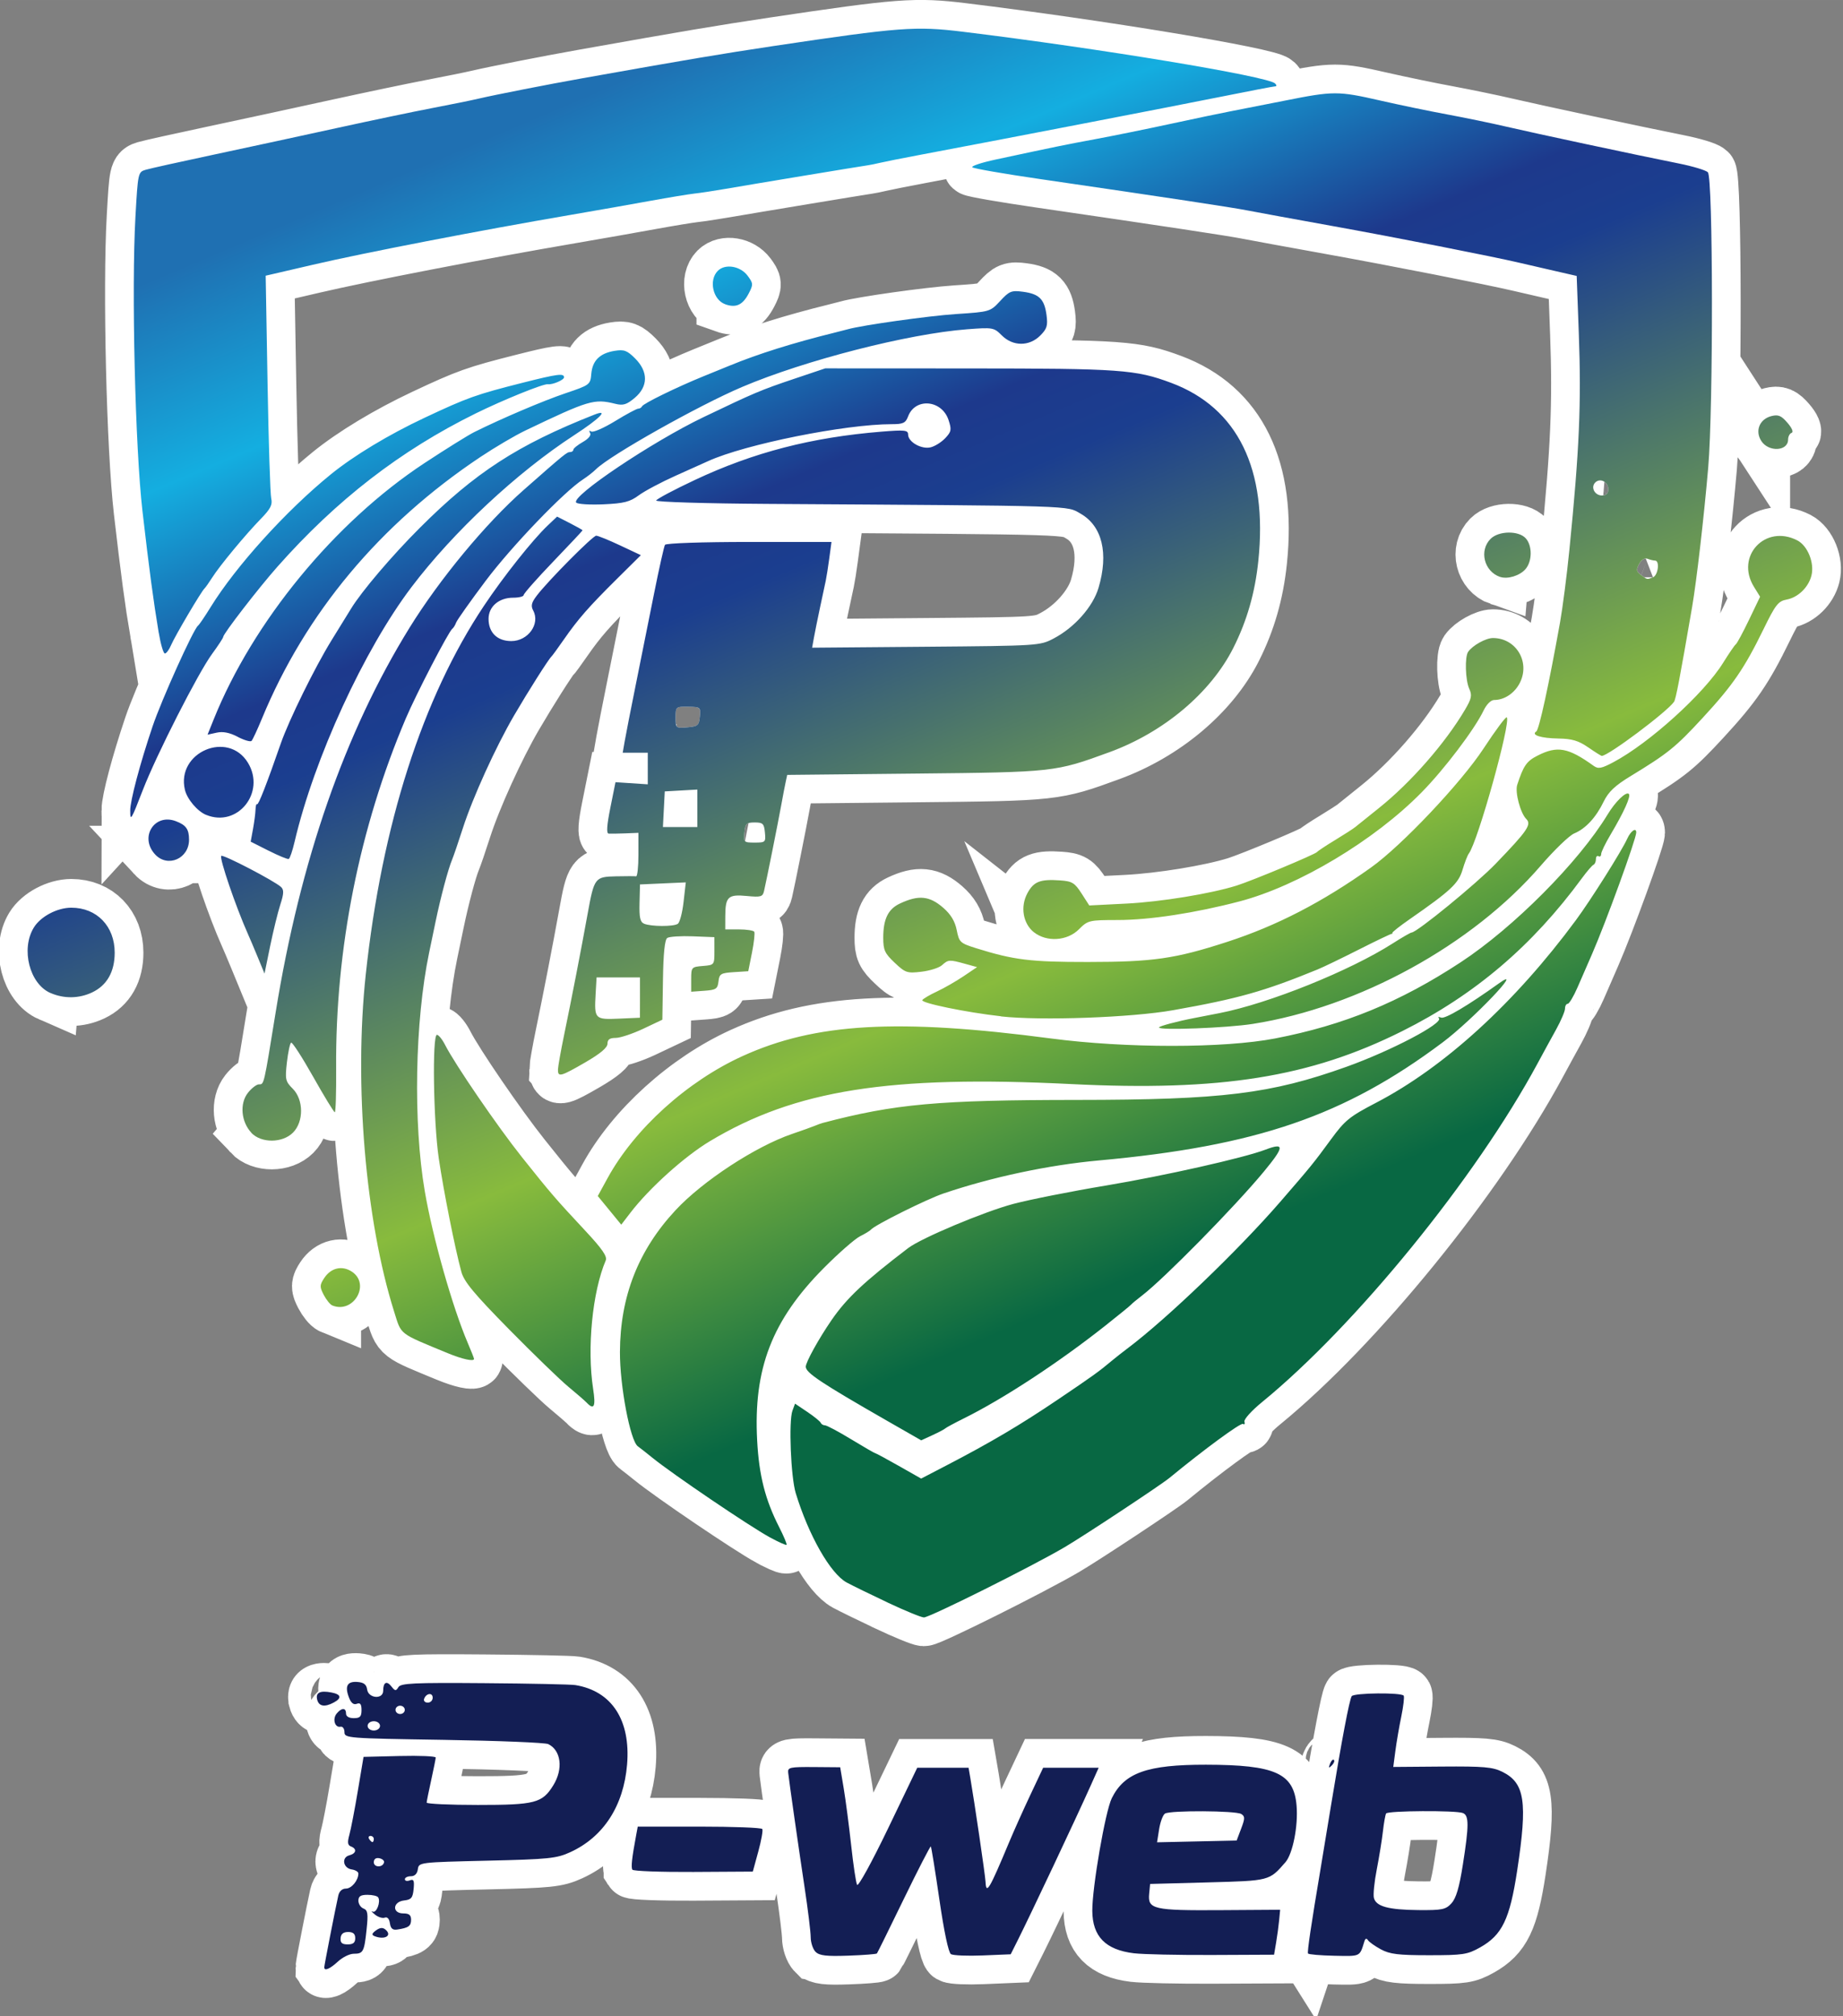
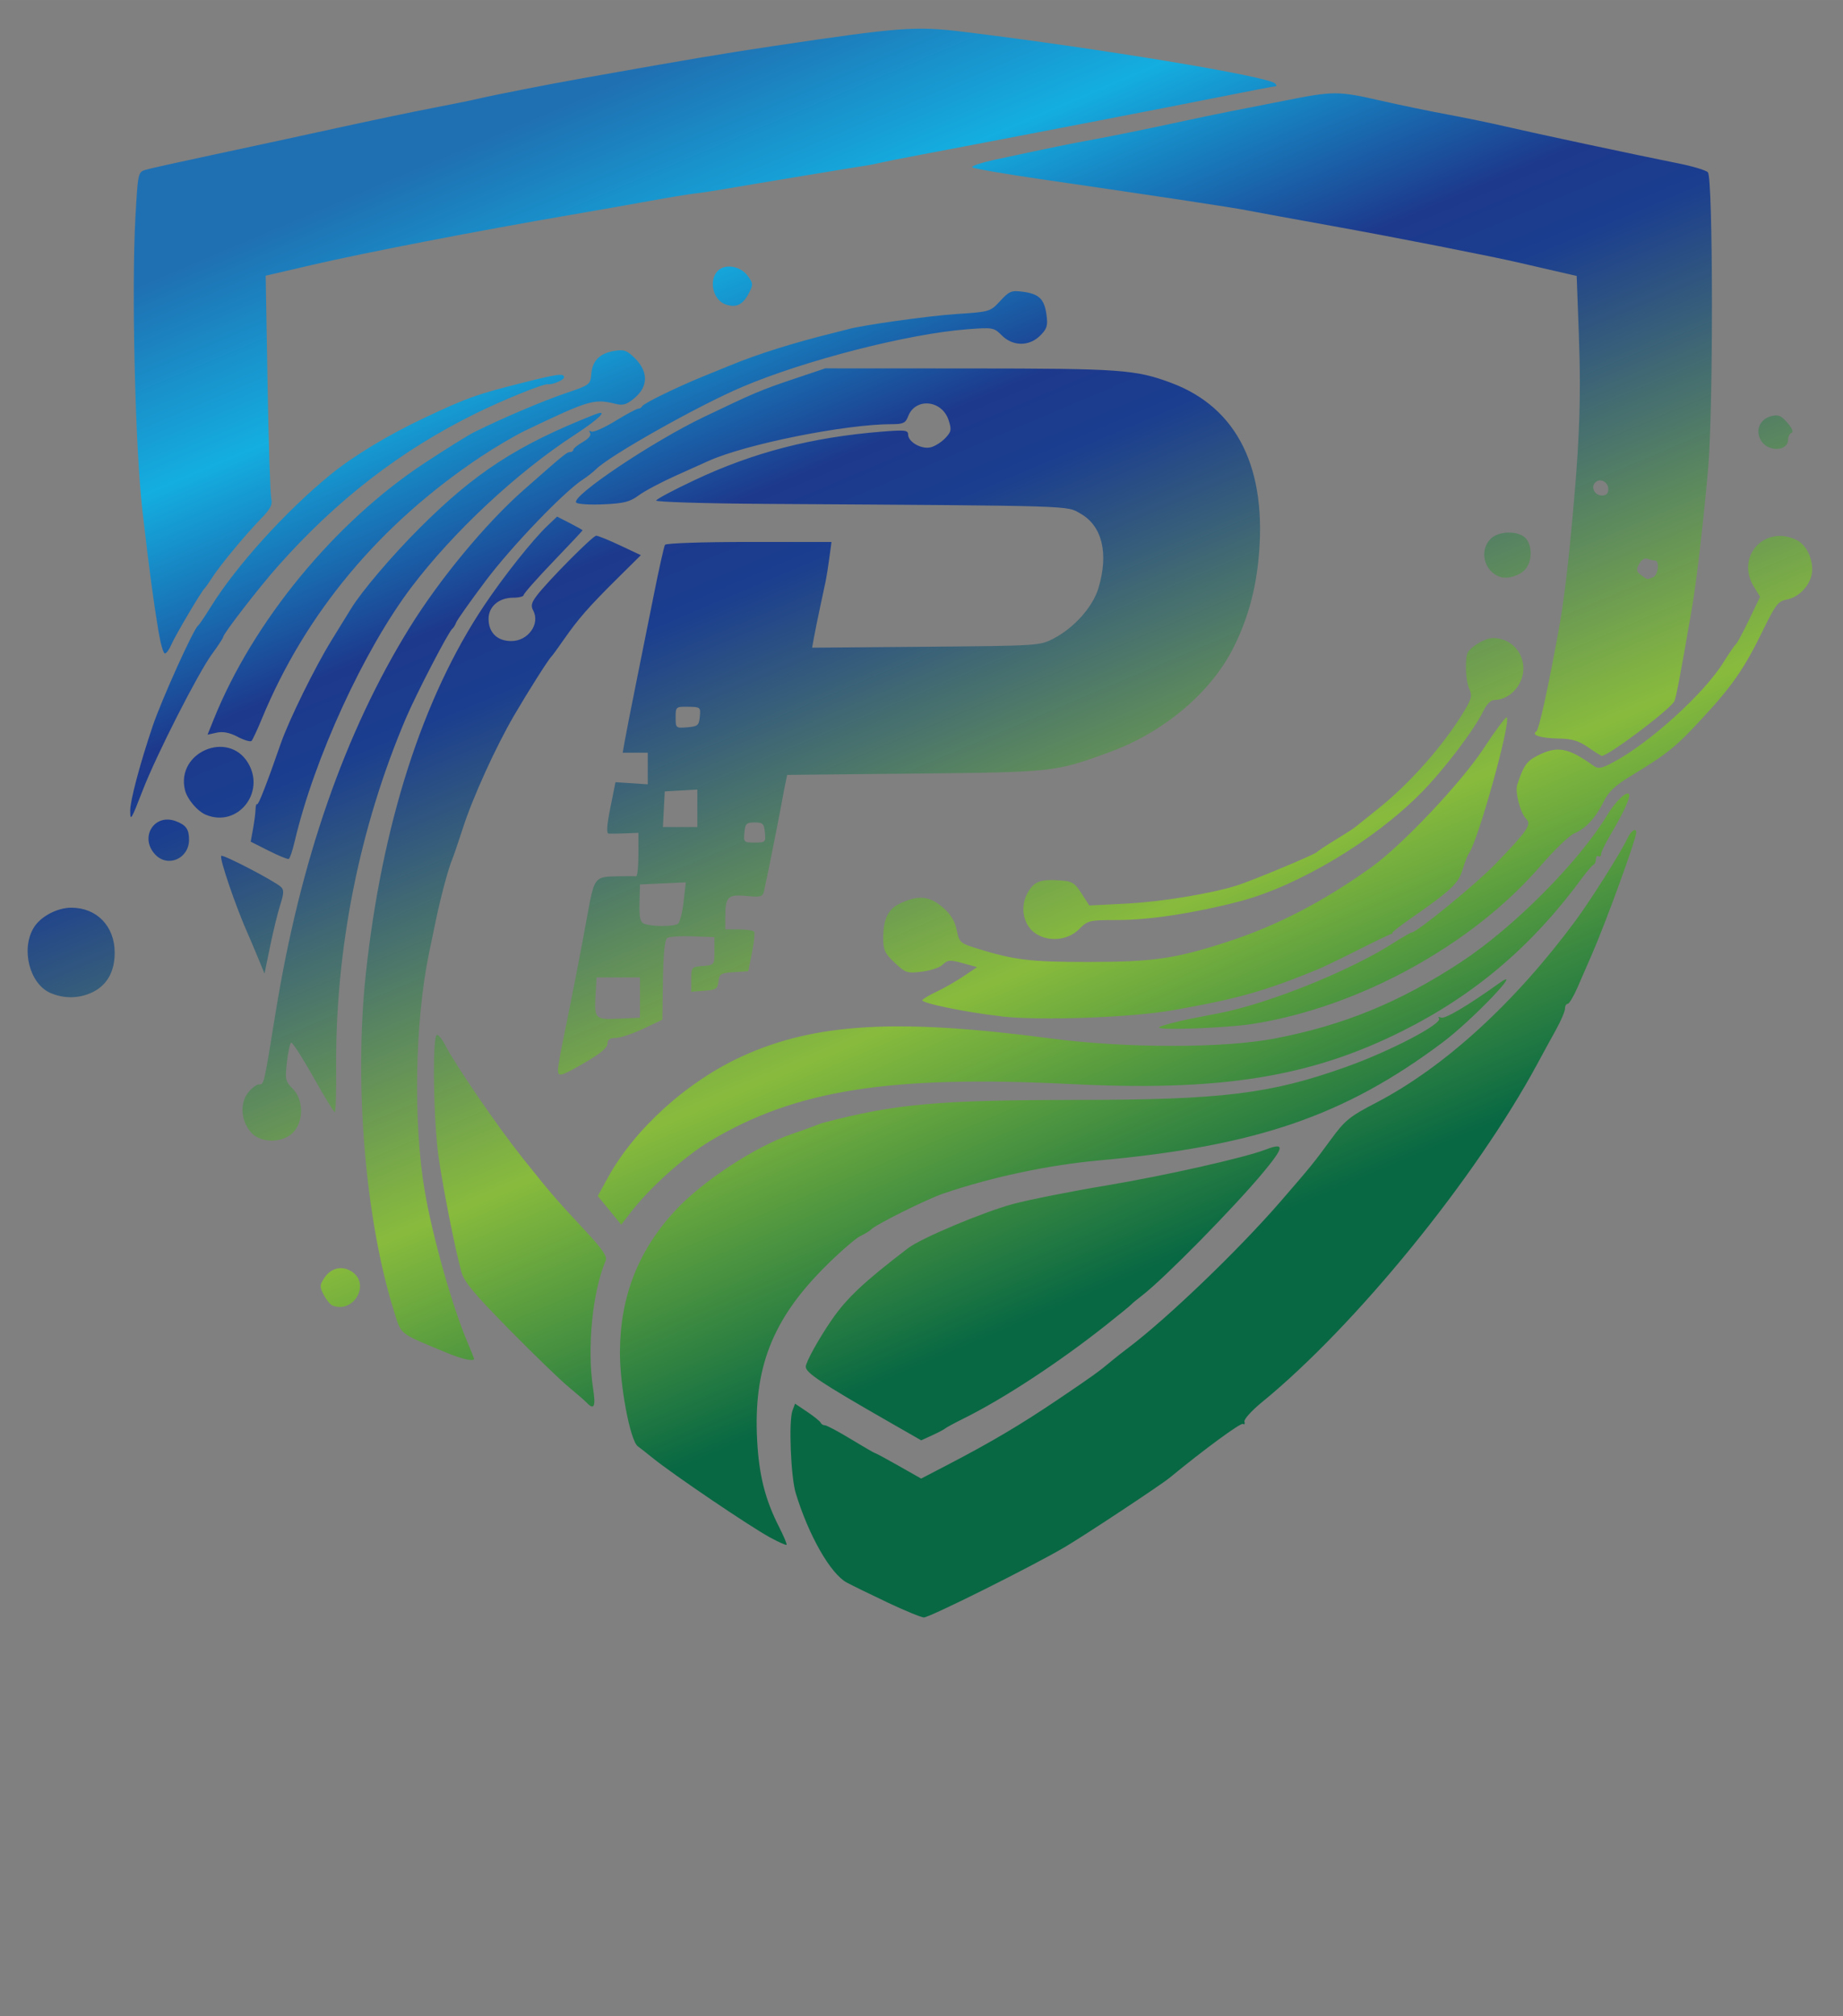
<svg xmlns="http://www.w3.org/2000/svg" xmlns:xlink="http://www.w3.org/1999/xlink" width="191.239" height="209.163" viewBox="0 0 50.599 55.341" version="1.1" id="svg1" xml:space="preserve">
  <rect x="0" y="0" width="50.599" height="55.341" fill="#808080" stroke="none" />
  <defs id="defs1">
    <linearGradient xlink:href="#linearGradient1" id="linearGradient5" gradientUnits="userSpaceOnUse" gradientTransform="translate(-25.751)" x1="115.63" y1="17.176" x2="129.973" y2="50.998" />
    <linearGradient id="linearGradient1">
      <stop style="stop-color:#1f70b2;stop-opacity:1" offset="0" id="stop1" />
      <stop style="stop-color:#14aee0;stop-opacity:1" offset="0.15" id="stop6" />
      <stop style="stop-color:#1d398c;stop-opacity:1" offset="0.333" id="stop3" />
      <stop style="stop-color:#1b3e8f;stop-opacity:1" offset="0.396" id="stop8" />
      <stop style="stop-color:#88bb3d;stop-opacity:1" offset="0.75" id="stop7" />
      <stop style="stop-color:#086843;stop-opacity:1" offset="1" id="stop2" />
    </linearGradient>
  </defs>
  <g id="layer1" transform="translate(-118.394,18.013)">
    <g id="g10" transform="translate(-24.436,-2.302)">
-       <circle style="opacity:1;fill:#ffffff;fill-opacity:1;stroke:#0166ff;stroke-width:1.5;stroke-dasharray:none;stroke-opacity:1" id="path10" cx="49.609" cy="27.635" r="19.844" />
      <g id="g5" transform="matrix(0.972,0,0,0.972,66.025,-27.444)">
-         <path style="fill:#ffffff;fill-opacity:1;stroke:#ffffff;stroke-width:1.622;stroke-dasharray:none;stroke-opacity:1" d="m 104.096,57.327 c -0.481,-0.227 -1.005,-0.483 -1.164,-0.569 -0.458,-0.249 -1.073,-1.327 -1.438,-2.521 -0.14,-0.458 -0.203,-2.035 -0.093,-2.332 l 0.073,-0.197 0.348,0.234 c 0.192,0.129 0.361,0.267 0.377,0.306 0.016,0.039 0.07,0.072 0.12,0.072 0.05,0 0.383,0.177 0.74,0.394 0.357,0.217 0.664,0.394 0.682,0.394 0.018,0 0.317,0.161 0.664,0.358 l 0.631,0.358 0.712,-0.37 c 1.255,-0.652 2.087,-1.144 3.161,-1.869 0.992,-0.67 1.153,-0.786 1.529,-1.102 0.086,-0.072 0.287,-0.23 0.446,-0.35 1.104,-0.832 3.113,-2.761 4.291,-4.12 0.884,-1.02 0.94,-1.09 1.439,-1.771 0.391,-0.534 0.522,-0.641 1.268,-1.029 1.935,-1.007 3.925,-2.825 5.65,-5.161 0.419,-0.567 1.293,-1.954 1.447,-2.296 0.1,-0.222 0.257,-0.33 0.255,-0.175 -0.003,0.188 -0.859,2.54 -1.25,3.435 -0.116,0.265 -0.3,0.688 -0.41,0.941 -0.11,0.253 -0.234,0.46 -0.276,0.46 -0.042,0 -0.076,0.061 -0.076,0.136 0,0.075 -0.114,0.341 -0.252,0.591 -0.139,0.25 -0.375,0.682 -0.524,0.959 -1.747,3.236 -5.134,7.398 -7.782,9.562 -0.295,0.241 -0.518,0.489 -0.497,0.552 0.021,0.063 0.002,0.091 -0.043,0.064 -0.063,-0.039 -1.096,0.719 -2.072,1.522 -0.253,0.208 -2.417,1.638 -2.964,1.959 -0.947,0.555 -3.818,1.987 -3.975,1.983 -0.077,-0.002 -0.534,-0.19 -1.015,-0.416 z m -3.333,-1.843 C 100.178,55.164 98.003,53.69 97.444,53.235 c -0.144,-0.118 -0.33,-0.263 -0.412,-0.324 -0.214,-0.158 -0.508,-1.71 -0.504,-2.662 0.006,-1.567 0.518,-2.872 1.569,-4.002 0.77,-0.828 2.264,-1.805 3.295,-2.156 0.284,-0.097 0.575,-0.201 0.647,-0.232 0.072,-0.031 0.171,-0.066 0.219,-0.079 2.038,-0.537 3.255,-0.647 7.181,-0.649 4.105,-0.002 5.474,-0.171 7.611,-0.936 1.267,-0.454 2.749,-1.233 2.61,-1.372 -0.036,-0.036 -0.007,-0.044 0.064,-0.016 0.111,0.042 0.757,-0.341 1.637,-0.971 0.758,-0.543 -0.757,1.043 -1.597,1.672 -2.769,2.074 -5.255,2.926 -9.716,3.333 -1.416,0.129 -3.011,0.468 -4.376,0.93 -0.482,0.163 -1.954,0.897 -2.057,1.025 -0.024,0.03 -0.162,0.114 -0.306,0.186 -0.144,0.072 -0.602,0.473 -1.017,0.89 -1.469,1.478 -1.998,2.846 -1.888,4.88 0.053,0.985 0.227,1.669 0.622,2.444 0.131,0.258 0.225,0.482 0.208,0.498 -0.017,0.017 -0.228,-0.078 -0.47,-0.21 z m 3.323,-3.285 c -1.879,-1.077 -2.309,-1.363 -2.309,-1.534 0,-0.129 0.364,-0.787 0.727,-1.315 0.428,-0.622 0.919,-1.084 2.165,-2.035 0.371,-0.283 2.147,-1.029 2.972,-1.248 0.457,-0.121 1.639,-0.356 2.626,-0.52 1.637,-0.274 3.881,-0.778 4.492,-1.011 0.55,-0.209 0.54,-0.086 -0.047,0.624 -0.824,0.995 -2.818,3.022 -3.438,3.496 -0.144,0.11 -0.282,0.225 -0.306,0.254 -0.024,0.029 -0.356,0.3 -0.738,0.602 -1.322,1.044 -2.866,2.056 -3.989,2.613 -0.265,0.131 -0.501,0.259 -0.525,0.283 -0.024,0.024 -0.186,0.11 -0.361,0.19 l -0.317,0.146 z m -8.494,-0.516 c -0.056,-0.058 -0.292,-0.264 -0.525,-0.456 -0.233,-0.193 -0.985,-0.921 -1.672,-1.619 -0.982,-0.998 -1.27,-1.344 -1.345,-1.619 -0.18,-0.659 -0.502,-2.276 -0.639,-3.206 -0.152,-1.034 -0.189,-3.49 -0.052,-3.49 0.047,0 0.151,0.128 0.23,0.284 0.283,0.555 1.485,2.31 2.173,3.173 0.82,1.028 0.939,1.166 1.786,2.074 0.479,0.513 0.626,0.727 0.579,0.839 -0.377,0.886 -0.534,2.481 -0.356,3.629 0.077,0.498 0.027,0.606 -0.179,0.391 z m -3.925,-1.399 C 90.26,49.702 90.362,49.781 90.15,49.11 c -0.812,-2.573 -1.135,-6.419 -0.801,-9.526 0.455,-4.23 1.602,-7.804 3.338,-10.406 0.557,-0.834 1.378,-1.868 1.804,-2.271 l 0.262,-0.248 0.36,0.184 c 0.198,0.101 0.36,0.193 0.359,0.204 -4.5e-4,0.011 -0.375,0.41 -0.832,0.886 -0.457,0.476 -0.831,0.9 -0.831,0.941 0,0.041 -0.133,0.075 -0.297,0.075 -0.404,0 -0.695,0.251 -0.695,0.598 0,0.387 0.246,0.627 0.642,0.627 0.474,0 0.822,-0.484 0.619,-0.863 -0.071,-0.132 -0.049,-0.224 0.1,-0.419 0.321,-0.422 1.583,-1.694 1.68,-1.694 0.05,0 0.355,0.124 0.676,0.275 l 0.585,0.275 -0.672,0.666 c -0.804,0.797 -1.1,1.136 -1.504,1.717 -0.167,0.241 -0.325,0.457 -0.351,0.481 -0.083,0.077 -0.659,0.986 -1.054,1.663 -0.518,0.887 -1.168,2.316 -1.447,3.183 -0.126,0.392 -0.263,0.791 -0.303,0.887 -0.111,0.263 -0.324,1.061 -0.468,1.755 -0.07,0.339 -0.152,0.733 -0.182,0.875 -0.402,1.934 -0.454,4.798 -0.122,6.735 0.222,1.299 0.784,3.281 1.216,4.289 0.096,0.225 0.175,0.425 0.175,0.445 0,0.081 -0.331,0.009 -0.744,-0.162 z m -3.262,-1.348 c -0.061,-0.025 -0.17,-0.159 -0.243,-0.299 -0.118,-0.229 -0.117,-0.276 0.013,-0.475 0.19,-0.29 0.503,-0.363 0.78,-0.182 0.537,0.352 0.05,1.197 -0.55,0.956 z m 7.829,-2.686 -0.332,-0.405 0.276,-0.504 c 0.761,-1.391 2.25,-2.737 3.814,-3.448 2.055,-0.935 4.38,-1.068 8.704,-0.498 2.123,0.28 4.893,0.28 6.34,-2.6e-5 1.941,-0.375 3.522,-1.024 5.238,-2.15 1.497,-0.982 3.34,-2.835 4.151,-4.174 0.222,-0.367 0.523,-0.658 0.601,-0.58 0.063,0.063 -0.14,0.513 -0.518,1.149 -0.145,0.244 -0.265,0.491 -0.265,0.549 -9.3e-4,0.058 -0.035,0.085 -0.075,0.06 -0.04,-0.025 -0.073,0.013 -0.073,0.084 0,0.071 -0.031,0.142 -0.069,0.158 -0.038,0.016 -0.185,0.187 -0.326,0.379 -1.403,1.912 -3.026,3.293 -5.075,4.318 -2.602,1.302 -5.131,1.706 -9.356,1.495 -5.123,-0.255 -7.788,0.166 -10.2,1.613 -0.717,0.43 -1.71,1.324 -2.243,2.018 l -0.261,0.34 z M 86.117,44.057 c -0.29,-0.309 -0.335,-0.823 -0.098,-1.125 0.104,-0.132 0.245,-0.241 0.313,-0.241 0.146,0 0.133,0.053 0.472,-2.036 0.695,-4.287 1.955,-7.905 3.781,-10.858 0.85,-1.374 2.155,-2.949 3.22,-3.887 1.168,-1.029 1.224,-1.074 1.318,-1.074 0.049,0 0.088,-0.03 0.089,-0.066 3e-4,-0.036 0.121,-0.134 0.268,-0.218 0.162,-0.092 0.243,-0.192 0.205,-0.254 -0.038,-0.062 -0.025,-0.078 0.033,-0.042 0.053,0.033 0.355,-0.099 0.672,-0.293 0.316,-0.194 0.611,-0.352 0.654,-0.352 0.043,0 0.092,-0.03 0.108,-0.066 0.036,-0.08 0.966,-0.535 1.736,-0.849 0.313,-0.127 0.648,-0.264 0.744,-0.303 0.807,-0.332 1.783,-0.638 2.976,-0.933 0.144,-0.036 0.302,-0.076 0.35,-0.09 0.407,-0.116 2.288,-0.38 3.063,-0.431 0.957,-0.063 0.965,-0.065 1.248,-0.37 0.259,-0.28 0.317,-0.303 0.647,-0.259 0.454,0.061 0.601,0.207 0.661,0.656 0.04,0.301 0.013,0.39 -0.178,0.581 -0.31,0.31 -0.772,0.308 -1.085,-0.005 -0.224,-0.224 -0.252,-0.229 -0.981,-0.173 -1.665,0.128 -4.576,0.874 -6.352,1.628 -1.234,0.524 -3.739,1.934 -4.129,2.324 -0.077,0.077 -0.243,0.207 -0.368,0.288 -0.536,0.347 -2.017,1.89 -2.746,2.86 -0.434,0.578 -0.81,1.109 -0.837,1.182 -0.026,0.072 -0.075,0.151 -0.108,0.175 -0.104,0.076 -1.025,1.852 -1.316,2.538 -1.309,3.084 -1.991,6.508 -1.965,9.869 0.005,0.686 -0.012,1.247 -0.038,1.246 -0.026,-8.14e-4 -0.301,-0.452 -0.611,-1.002 -0.31,-0.55 -0.59,-0.984 -0.623,-0.963 -0.033,0.02 -0.086,0.271 -0.119,0.557 -0.054,0.479 -0.042,0.537 0.164,0.742 0.311,0.311 0.315,0.933 0.008,1.241 -0.3,0.3 -0.898,0.302 -1.178,0.005 z m 8.66,-1.781 c 0.002,-0.084 0.08,-0.527 0.175,-0.985 0.205,-0.988 0.477,-2.386 0.662,-3.408 0.187,-1.03 0.205,-1.053 0.804,-1.066 0.275,-0.006 0.53,-0.006 0.566,0 0.036,0.006 0.066,-0.268 0.066,-0.609 v -0.619 l -0.372,0.015 c -0.205,0.008 -0.416,0.011 -0.469,0.007 -0.067,-0.006 -0.053,-0.228 0.048,-0.73 l 0.145,-0.722 0.456,0.03 0.456,0.03 v -0.446 -0.446 h -0.354 -0.354 l 0.057,-0.328 c 0.031,-0.181 0.172,-0.899 0.313,-1.597 0.141,-0.698 0.373,-1.853 0.515,-2.567 0.143,-0.714 0.282,-1.334 0.309,-1.379 0.028,-0.046 1.054,-0.081 2.376,-0.081 h 2.327 l -0.062,0.46 c -0.034,0.253 -0.079,0.538 -0.1,0.635 -0.021,0.096 -0.092,0.431 -0.159,0.744 -0.067,0.313 -0.145,0.699 -0.174,0.858 l -0.052,0.289 3.215,-0.027 c 3.185,-0.027 3.219,-0.029 3.609,-0.234 0.587,-0.308 1.108,-0.896 1.266,-1.43 0.289,-0.974 0.104,-1.743 -0.504,-2.092 -0.409,-0.234 -0.009,-0.222 -8.858,-0.278 -1.733,-0.011 -3.143,-0.054 -3.133,-0.095 0.01,-0.041 0.502,-0.303 1.094,-0.581 1.657,-0.779 3.297,-1.204 5.274,-1.364 0.655,-0.053 0.748,-0.043 0.748,0.081 0,0.211 0.38,0.426 0.639,0.361 0.121,-0.03 0.306,-0.147 0.412,-0.26 0.171,-0.182 0.181,-0.238 0.092,-0.509 -0.189,-0.572 -0.939,-0.64 -1.143,-0.104 -0.071,0.188 -0.139,0.22 -0.46,0.22 -1.318,0 -4.14,0.567 -5.186,1.042 -0.096,0.044 -0.51,0.23 -0.919,0.413 -0.409,0.183 -0.879,0.433 -1.044,0.555 -0.248,0.184 -0.418,0.227 -0.993,0.253 -0.381,0.017 -0.729,-0.004 -0.772,-0.048 -0.167,-0.167 2.142,-1.717 3.596,-2.414 1.445,-0.692 1.612,-0.763 2.572,-1.086 l 0.865,-0.291 4.08,0.002 c 4.259,0.002 4.687,0.032 5.693,0.408 1.88,0.702 2.73,2.439 2.46,5.029 -0.094,0.9 -0.321,1.691 -0.706,2.455 -0.639,1.268 -1.964,2.383 -3.498,2.944 -1.54,0.563 -1.556,0.565 -5.492,0.605 l -3.611,0.037 -0.041,0.19 c -0.023,0.105 -0.081,0.407 -0.129,0.672 -0.093,0.512 -0.413,2.108 -0.484,2.416 -0.038,0.165 -0.089,0.18 -0.491,0.141 -0.525,-0.05 -0.602,0.022 -0.604,0.572 l -0.001,0.372 h 0.389 c 0.214,0 0.407,0.03 0.43,0.066 0.022,0.036 -0.006,0.302 -0.064,0.591 l -0.105,0.524 -0.407,0.026 c -0.369,0.024 -0.41,0.048 -0.434,0.263 -0.024,0.21 -0.068,0.239 -0.399,0.263 l -0.372,0.027 v -0.35 c 0,-0.341 0.008,-0.351 0.328,-0.377 0.327,-0.027 0.328,-0.029 0.328,-0.421 V 38.535 l -0.613,-0.024 c -0.337,-0.013 -0.66,0.008 -0.718,0.046 -0.071,0.048 -0.111,0.431 -0.122,1.19 l -0.017,1.119 -0.543,0.257 c -0.299,0.141 -0.648,0.257 -0.775,0.257 -0.169,0 -0.232,0.045 -0.232,0.164 0,0.111 -0.202,0.28 -0.624,0.525 -0.7,0.405 -0.777,0.426 -0.774,0.208 z m 2.317,-2.035 V 39.672 H 96.481 95.868 l -0.027,0.471 c -0.04,0.705 -0.024,0.723 0.66,0.693 l 0.592,-0.026 z m 1.066,-2.081 c 0.057,-0.036 0.131,-0.314 0.165,-0.619 l 0.063,-0.553 -0.647,0.029 -0.647,0.029 -0.013,0.525 c -0.01,0.413 0.018,0.538 0.131,0.585 0.197,0.081 0.821,0.084 0.947,0.004 z m 2.463,-2.58 c -0.024,-0.252 -0.058,-0.284 -0.29,-0.284 -0.232,0 -0.266,0.033 -0.29,0.284 -0.026,0.274 -0.015,0.284 0.29,0.284 0.305,0 0.316,-0.011 0.29,-0.284 z m -1.909,-0.683 v -0.53 l -0.46,0.026 -0.46,0.026 -0.026,0.503 -0.026,0.503 h 0.486 0.486 z m 0.07,-2.589 c 0.026,-0.266 0.016,-0.274 -0.328,-0.279 -0.348,-0.005 -0.355,9.38e-4 -0.355,0.301 0,0.3 0.006,0.306 0.328,0.279 0.297,-0.025 0.331,-0.053 0.355,-0.301 z m 12.971,8.776 c 0,-0.036 0.516,-0.174 1.007,-0.268 0.096,-0.019 0.411,-0.08 0.7,-0.136 1.393,-0.272 3.681,-1.193 4.896,-1.97 0.263,-0.168 0.502,-0.306 0.531,-0.306 0.145,0 1.829,-1.377 2.371,-1.939 0.904,-0.937 1.024,-1.112 0.867,-1.268 -0.166,-0.166 -0.322,-0.756 -0.255,-0.963 0.176,-0.54 0.263,-0.667 0.571,-0.824 0.562,-0.287 0.867,-0.231 1.589,0.288 0.128,0.092 0.22,0.075 0.557,-0.104 1.015,-0.539 2.557,-1.934 3.098,-2.805 0.165,-0.265 0.327,-0.502 0.361,-0.526 0.034,-0.025 0.202,-0.337 0.373,-0.693 l 0.311,-0.648 -0.173,-0.28 c -0.534,-0.864 0.321,-1.778 1.225,-1.311 0.292,0.151 0.487,0.636 0.399,0.991 -0.083,0.332 -0.376,0.618 -0.697,0.679 -0.242,0.045 -0.317,0.141 -0.656,0.835 -0.543,1.112 -0.865,1.581 -1.725,2.512 -0.762,0.825 -0.972,0.995 -2.033,1.641 -0.438,0.266 -0.624,0.443 -0.757,0.716 -0.219,0.452 -0.512,0.768 -0.834,0.901 -0.137,0.057 -0.562,0.467 -0.946,0.912 -1.927,2.236 -5.136,3.997 -8.136,4.467 -0.727,0.114 -2.644,0.187 -2.644,0.101 z m -4.464,-0.315 c -0.972,-0.108 -2.272,-0.375 -2.222,-0.457 0.024,-0.039 0.209,-0.148 0.411,-0.242 0.202,-0.094 0.539,-0.288 0.751,-0.43 l 0.384,-0.259 -0.34,-0.094 c -0.441,-0.122 -0.474,-0.12 -0.65,0.039 -0.081,0.074 -0.343,0.157 -0.581,0.185 -0.405,0.048 -0.453,0.032 -0.756,-0.254 -0.281,-0.265 -0.323,-0.357 -0.323,-0.706 0,-0.527 0.138,-0.81 0.472,-0.966 0.53,-0.249 0.838,-0.217 1.228,0.125 0.21,0.184 0.328,0.38 0.376,0.628 0.068,0.342 0.095,0.367 0.551,0.51 1.06,0.331 1.524,0.389 3.15,0.388 1.848,-0.001 2.471,-0.091 3.941,-0.569 1.398,-0.454 2.689,-1.122 4.061,-2.1 0.864,-0.615 2.544,-2.392 3.18,-3.363 0.333,-0.508 0.627,-0.903 0.653,-0.877 0.126,0.126 -0.819,3.517 -1.072,3.847 -0.037,0.048 -0.117,0.255 -0.178,0.46 -0.114,0.385 -0.332,0.588 -1.502,1.401 -0.275,0.191 -0.492,0.363 -0.481,0.382 0.011,0.019 0.007,0.028 -0.008,0.021 -0.015,-0.007 -0.429,0.19 -0.919,0.438 -0.49,0.248 -1.022,0.505 -1.181,0.57 -1.509,0.618 -2.246,0.826 -4.086,1.152 -1.173,0.208 -3.727,0.3 -4.858,0.175 z M 80.443,40.112 c -0.591,-0.257 -0.842,-1.239 -0.471,-1.847 0.191,-0.313 0.66,-0.562 1.06,-0.562 0.72,0 1.225,0.523 1.225,1.269 0,0.54 -0.218,0.924 -0.637,1.123 -0.372,0.176 -0.795,0.182 -1.177,0.016 z m 5.852,-1.019 c -0.107,-0.259 -0.23,-0.549 -0.274,-0.646 -0.342,-0.766 -0.814,-2.147 -0.754,-2.207 0.05,-0.05 1.519,0.715 1.691,0.881 0.082,0.078 0.077,0.188 -0.023,0.495 -0.07,0.217 -0.199,0.744 -0.287,1.171 l -0.159,0.777 z m 21.93,-0.693 c -0.313,-0.247 -0.394,-0.723 -0.188,-1.106 0.178,-0.33 0.361,-0.402 0.923,-0.362 0.341,0.024 0.413,0.068 0.606,0.368 l 0.219,0.34 1.05,-0.053 c 0.971,-0.049 2.373,-0.278 3.107,-0.507 0.425,-0.132 2.222,-0.882 2.276,-0.949 0.024,-0.03 0.254,-0.183 0.512,-0.339 0.257,-0.156 0.513,-0.321 0.569,-0.367 0.056,-0.045 0.36,-0.289 0.676,-0.543 0.893,-0.715 1.862,-1.822 2.419,-2.764 0.189,-0.319 0.208,-0.411 0.124,-0.595 -0.111,-0.243 -0.131,-0.903 -0.032,-1.046 0.126,-0.181 0.5,-0.389 0.701,-0.389 0.643,0 1.049,0.656 0.77,1.244 -0.144,0.304 -0.439,0.506 -0.738,0.506 -0.09,0 -0.214,0.125 -0.296,0.296 -0.252,0.528 -1.107,1.658 -1.754,2.315 -1.333,1.356 -3.478,2.64 -5.139,3.076 -1.246,0.327 -2.538,0.525 -3.429,0.526 -0.824,7.56e-4 -0.854,0.008 -1.109,0.263 -0.329,0.329 -0.907,0.367 -1.268,0.084 z M 83.4,36.2 c -0.452,-0.485 -0.024,-1.171 0.585,-0.94 0.287,0.109 0.371,0.226 0.372,0.52 0.003,0.537 -0.601,0.802 -0.957,0.42 z m 3.207,-0.105 -0.509,-0.257 0.066,-0.358 c 0.036,-0.197 0.068,-0.444 0.071,-0.548 0.003,-0.104 0.023,-0.172 0.044,-0.151 0.035,0.035 0.274,-0.576 0.67,-1.717 0.23,-0.661 0.965,-2.155 1.434,-2.914 0.244,-0.395 0.492,-0.797 0.551,-0.893 0.298,-0.488 1.155,-1.495 1.941,-2.28 1.563,-1.563 2.766,-2.343 4.928,-3.196 0.431,-0.17 0.161,0.105 -0.569,0.58 -1.613,1.049 -3.411,2.728 -4.593,4.288 -1.343,1.772 -2.751,4.838 -3.303,7.194 -0.059,0.253 -0.133,0.471 -0.165,0.484 -0.031,0.013 -0.286,-0.091 -0.566,-0.233 z M 82.695,34.962 c 0,-0.284 0.275,-1.321 0.632,-2.379 0.252,-0.747 1.156,-2.751 1.284,-2.845 0.033,-0.024 0.194,-0.26 0.357,-0.525 0.716,-1.158 2.131,-2.721 3.395,-3.748 0.649,-0.527 1.626,-1.117 2.647,-1.597 1.215,-0.571 1.449,-0.655 2.783,-0.992 0.973,-0.246 1.156,-0.27 1.156,-0.15 0,0.075 -0.327,0.214 -0.458,0.195 -0.125,-0.018 -1.258,0.441 -2.036,0.824 -2.127,1.048 -3.93,2.442 -5.602,4.33 -0.53,0.598 -1.531,1.894 -1.531,1.982 0,0.028 -0.142,0.245 -0.315,0.481 -0.394,0.536 -1.57,2.848 -1.954,3.839 -0.332,0.858 -0.357,0.899 -0.357,0.584 z m 2.144,0.12 c -0.247,-0.102 -0.537,-0.445 -0.599,-0.71 -0.249,-1.058 1.217,-1.687 1.78,-0.763 0.511,0.839 -0.292,1.84 -1.181,1.472 z m 39.036,-1.908 c -0.273,-0.188 -0.455,-0.242 -0.837,-0.248 -0.497,-0.008 -0.784,-0.099 -0.627,-0.2 0.079,-0.051 0.352,-1.303 0.67,-3.074 0.073,-0.409 0.193,-1.335 0.265,-2.057 0.282,-2.826 0.339,-4.131 0.266,-6.098 l -0.06,-1.634 -0.625,-0.143 c -0.344,-0.079 -0.782,-0.18 -0.975,-0.225 -0.778,-0.183 -3.526,-0.723 -5.339,-1.049 -1.059,-0.191 -2.123,-0.386 -2.363,-0.433 -0.431,-0.085 -2.242,-0.359 -5.864,-0.887 -1.011,-0.147 -1.868,-0.296 -1.905,-0.331 -0.036,-0.035 0.259,-0.133 0.656,-0.218 1.696,-0.364 1.992,-0.424 2.824,-0.578 0.481,-0.089 1.446,-0.285 2.144,-0.436 0.698,-0.151 1.446,-0.307 1.663,-0.348 0.217,-0.041 0.906,-0.177 1.532,-0.301 1.389,-0.277 1.507,-0.277 2.713,-0.002 0.53,0.121 1.376,0.297 1.882,0.39 0.505,0.094 1.254,0.248 1.663,0.344 0.801,0.187 3.704,0.807 4.876,1.041 0.395,0.079 0.765,0.19 0.823,0.248 0.148,0.148 0.156,6.647 0.01,8.341 -0.122,1.415 -0.329,3.206 -0.455,3.939 -0.348,2.019 -0.459,2.602 -0.511,2.675 -0.21,0.294 -1.857,1.526 -2.04,1.526 -0.02,0 -0.192,-0.108 -0.384,-0.241 z m 1.832,-4.801 c 0.145,-0.056 0.197,-0.472 0.058,-0.472 -0.044,0 -0.14,-0.023 -0.212,-0.051 -0.081,-0.031 -0.172,0.025 -0.237,0.146 -0.089,0.166 -0.08,0.215 0.054,0.313 0.185,0.135 0.161,0.131 0.337,0.063 z m -1.262,-2.488 c 0,-0.206 -0.231,-0.326 -0.368,-0.19 -0.136,0.136 -0.017,0.368 0.19,0.368 0.12,0 0.178,-0.057 0.178,-0.178 z M 85.73,32.876 C 85.502,32.758 85.314,32.721 85.138,32.76 l -0.258,0.057 0.17,-0.423 c 1.111,-2.768 3.423,-5.579 5.96,-7.248 0.602,-0.396 1.232,-0.788 1.4,-0.872 0.778,-0.387 1.944,-0.883 2.582,-1.099 0.687,-0.232 0.701,-0.242 0.727,-0.547 0.032,-0.376 0.241,-0.582 0.659,-0.65 0.268,-0.043 0.352,-0.012 0.58,0.216 0.374,0.374 0.369,0.791 -0.012,1.112 -0.229,0.192 -0.327,0.222 -0.547,0.168 -0.601,-0.149 -0.742,-0.107 -2.544,0.755 -0.289,0.138 -0.86,0.474 -1.269,0.747 -2.842,1.896 -4.942,4.41 -6.171,7.389 -0.129,0.313 -0.261,0.595 -0.292,0.628 -0.032,0.032 -0.208,-0.019 -0.392,-0.115 z M 83.5,29.935 c -0.149,-0.893 -0.264,-1.748 -0.459,-3.435 -0.205,-1.777 -0.313,-6.273 -0.198,-8.308 0.07,-1.244 0.074,-1.263 0.29,-1.327 0.12,-0.036 0.987,-0.228 1.926,-0.428 0.939,-0.2 2.495,-0.536 3.457,-0.747 0.963,-0.211 2.184,-0.467 2.713,-0.568 0.53,-0.101 1.12,-0.221 1.313,-0.267 0.442,-0.104 1.959,-0.402 2.932,-0.575 2.974,-0.53 3.916,-0.688 5.383,-0.908 3.586,-0.536 4.021,-0.568 5.363,-0.404 3.854,0.471 8.603,1.257 8.812,1.459 0.046,0.044 0.051,0.081 0.011,0.081 -0.04,0 -0.747,0.135 -1.571,0.301 -1.382,0.277 -6.29,1.225 -8.458,1.633 -0.505,0.095 -1.018,0.197 -1.138,0.226 -0.12,0.029 -0.278,0.061 -0.35,0.071 -0.184,0.025 -3.337,0.547 -4.026,0.667 -0.313,0.054 -0.707,0.114 -0.875,0.132 -0.168,0.019 -0.72,0.11 -1.225,0.202 -0.505,0.093 -1.53,0.273 -2.276,0.401 -2.56,0.438 -5.838,1.072 -7.265,1.405 -0.505,0.118 -1.013,0.236 -1.128,0.262 l -0.209,0.048 0.053,3.037 c 0.029,1.67 0.076,3.135 0.104,3.256 0.041,0.173 -0.02,0.292 -0.29,0.569 -0.436,0.447 -1.162,1.323 -1.378,1.663 -0.092,0.144 -0.189,0.282 -0.216,0.306 -0.088,0.078 -0.839,1.35 -0.943,1.597 -0.056,0.132 -0.136,0.241 -0.177,0.241 -0.042,0 -0.12,-0.266 -0.174,-0.591 z m 37.883,-1.574 c -0.449,-0.158 -0.592,-0.744 -0.263,-1.074 0.229,-0.229 0.792,-0.237 0.993,-0.015 0.189,0.209 0.185,0.65 -0.008,0.871 -0.164,0.188 -0.509,0.292 -0.722,0.217 z m 7.386,-3.834 c -0.188,-0.287 -0.053,-0.623 0.285,-0.707 0.192,-0.048 0.277,-0.013 0.452,0.191 0.129,0.15 0.176,0.263 0.116,0.283 -0.054,0.018 -0.099,0.104 -0.099,0.191 0,0.328 -0.547,0.359 -0.754,0.042 z m -29.268,-3.865 c -0.348,-0.124 -0.471,-0.682 -0.208,-0.944 0.208,-0.208 0.637,-0.136 0.842,0.14 0.158,0.213 0.161,0.248 0.034,0.493 -0.172,0.333 -0.362,0.421 -0.668,0.312 z" id="path1-8-8-6" />
-         <path style="fill:#ffffff;fill-opacity:1;stroke:#ffffff;stroke-width:1.622;stroke-dasharray:none;stroke-opacity:1" d="m 88.176,67.626 c 0,-0.053 0.317,-1.672 0.397,-2.027 0.027,-0.122 0.11,-0.197 0.215,-0.197 0.16,0 0.352,-0.232 0.352,-0.426 0,-0.048 -0.085,-0.1 -0.189,-0.115 -0.244,-0.036 -0.295,-0.339 -0.067,-0.398 0.197,-0.052 0.222,-0.184 0.046,-0.251 -0.094,-0.036 -0.104,-0.114 -0.044,-0.33 0.043,-0.156 0.151,-0.714 0.239,-1.241 l 0.161,-0.958 1.021,-0.025 c 0.562,-0.014 1.02,0.006 1.018,0.044 -0.002,0.038 -0.059,0.324 -0.128,0.637 -0.069,0.313 -0.127,0.598 -0.128,0.635 -0.002,0.036 0.649,0.066 1.445,0.066 1.62,0 1.821,-0.052 2.132,-0.555 0.285,-0.461 0.221,-0.986 -0.142,-1.163 -0.086,-0.042 -1.416,-0.096 -2.956,-0.12 -2.728,-0.043 -2.801,-0.048 -2.801,-0.219 -3e-5,-0.096 -0.05,-0.165 -0.112,-0.152 -0.161,0.033 -0.233,-0.221 -0.106,-0.374 0.139,-0.167 0.262,-0.167 0.262,10e-4 0,0.082 0.083,0.131 0.219,0.131 0.177,0 0.219,-0.043 0.219,-0.228 0,-0.169 -0.035,-0.215 -0.134,-0.177 -0.09,0.035 -0.163,-0.024 -0.222,-0.181 -0.122,-0.321 -0.046,-0.458 0.242,-0.436 0.18,0.014 0.253,0.071 0.273,0.214 0.036,0.253 0.453,0.285 0.453,0.035 0,-0.241 0.099,-0.293 0.232,-0.123 0.103,0.132 0.128,0.135 0.198,0.021 0.068,-0.112 0.421,-0.129 2.429,-0.113 1.292,0.01 2.448,0.034 2.568,0.054 1.031,0.167 1.567,0.991 1.462,2.246 -0.098,1.166 -0.666,2.043 -1.603,2.472 -0.389,0.178 -0.6,0.2 -2.353,0.241 -1.915,0.045 -1.926,0.046 -1.954,0.242 -0.018,0.127 -0.088,0.197 -0.197,0.197 -0.093,0 -0.169,0.038 -0.169,0.085 0,0.047 0.062,0.061 0.138,0.032 0.111,-0.043 0.132,0.004 0.109,0.243 -0.024,0.25 -0.066,0.301 -0.269,0.324 -0.326,0.037 -0.345,0.366 -0.022,0.366 0.162,0 0.219,0.046 0.219,0.178 0,0.179 -0.072,0.23 -0.394,0.278 -0.126,0.019 -0.183,-0.031 -0.204,-0.178 -0.018,-0.126 -0.073,-0.187 -0.145,-0.159 -0.064,0.025 -0.189,-0.015 -0.278,-0.087 -0.089,-0.072 -0.117,-0.11 -0.062,-0.083 0.105,0.052 0.231,-0.277 0.154,-0.402 -0.025,-0.04 -0.161,-0.072 -0.302,-0.072 -0.194,0 -0.257,0.041 -0.257,0.166 0,0.091 0.065,0.19 0.144,0.221 0.12,0.046 0.135,0.142 0.088,0.586 -0.067,0.638 -0.095,0.691 -0.364,0.691 -0.115,0 -0.315,0.099 -0.445,0.219 -0.226,0.209 -0.386,0.278 -0.386,0.167 z m 0.875,-0.823 c 0,-0.124 -0.058,-0.175 -0.2,-0.175 -0.137,0 -0.204,0.055 -0.213,0.175 -0.01,0.131 0.041,0.175 0.2,0.175 0.155,0 0.213,-0.048 0.213,-0.175 z m 0.814,-2.143 c 0.01,-0.048 -0.052,-0.1 -0.136,-0.116 -0.096,-0.018 -0.153,0.025 -0.153,0.115 0,0.152 0.259,0.153 0.289,0.001 z m -0.289,-0.658 c 0,-0.048 -0.042,-0.087 -0.093,-0.087 -0.051,0 -0.068,0.039 -0.039,0.087 0.03,0.048 0.071,0.087 0.093,0.087 0.021,0 0.039,-0.039 0.039,-0.087 z m 0.175,-3.195 c 0,-0.073 -0.078,-0.131 -0.175,-0.131 -0.097,0 -0.175,0.058 -0.175,0.131 0,0.073 0.078,0.131 0.175,0.131 0.097,0 0.175,-0.058 0.175,-0.131 z m 0.7,-0.452 c 0,-0.064 -0.059,-0.117 -0.131,-0.117 -0.072,0 -0.131,0.052 -0.131,0.117 0,0.064 0.059,0.117 0.131,0.117 0.072,0 0.131,-0.052 0.131,-0.117 z m 0.788,-0.343 c 0,-0.155 -0.188,-0.128 -0.243,0.035 -0.019,0.057 0.028,0.104 0.104,0.104 0.076,0 0.139,-0.062 0.139,-0.139 z m 10.814,7.176 c -0.074,-0.074 -0.136,-0.26 -0.137,-0.413 -0.001,-0.153 -0.079,-0.79 -0.174,-1.416 -0.171,-1.133 -0.426,-2.914 -0.462,-3.229 -0.017,-0.151 0.046,-0.165 0.725,-0.16 l 0.744,0.006 0.1,0.598 c 0.055,0.329 0.149,1.051 0.21,1.604 0.06,0.554 0.135,1.056 0.167,1.117 0.032,0.062 0.416,-0.638 0.878,-1.597 l 0.821,-1.708 h 0.725 0.725 l 0.049,0.284 c 0.116,0.671 0.422,2.752 0.43,2.932 0.018,0.377 0.102,0.238 0.668,-1.116 0.131,-0.313 0.4,-0.914 0.599,-1.335 l 0.361,-0.766 h 0.784 0.784 l -0.225,0.503 c -0.417,0.932 -1.693,3.636 -2.069,4.385 l -0.191,0.38 -0.788,0.033 c -0.433,0.018 -0.838,0.001 -0.9,-0.037 -0.069,-0.042 -0.196,-0.645 -0.326,-1.541 -0.118,-0.809 -0.227,-1.484 -0.242,-1.5 -0.015,-0.015 -0.358,0.65 -0.761,1.479 -0.403,0.829 -0.745,1.523 -0.761,1.542 -0.015,0.02 -0.381,0.048 -0.813,0.063 -0.618,0.022 -0.813,-10e-4 -0.92,-0.108 z m 8.989,0.04 c -0.799,-0.098 -1.166,-0.473 -1.172,-1.196 -0.005,-0.659 0.368,-2.817 0.551,-3.184 0.357,-0.718 1,-0.946 2.657,-0.944 1.962,0.003 2.486,0.24 2.562,1.157 0.048,0.572 -0.108,1.359 -0.315,1.597 -0.459,0.527 -0.439,0.522 -2.19,0.569 l -1.632,0.044 -0.027,0.279 c -0.042,0.436 0.119,0.473 2.017,0.461 l 1.683,-0.011 -0.028,0.292 c -0.015,0.16 -0.054,0.446 -0.086,0.634 l -0.058,0.343 -1.75,0.008 c -0.963,0.004 -1.958,-0.018 -2.211,-0.049 z m 3.032,-3.518 c 0.11,-0.289 0.111,-0.347 0.004,-0.414 -0.151,-0.096 -2.007,-0.106 -2.155,-0.012 -0.058,0.037 -0.132,0.234 -0.165,0.439 l -0.059,0.372 1.124,-0.025 1.124,-0.025 z m 1.889,3.525 c -0.026,-0.041 0.089,-0.817 0.356,-2.401 0.024,-0.144 0.157,-0.952 0.296,-1.794 0.302,-1.839 0.515,-2.963 0.582,-3.071 0.059,-0.095 1.412,-0.108 1.469,-0.014 0.022,0.036 -0.009,0.302 -0.069,0.591 -0.06,0.289 -0.135,0.727 -0.167,0.973 l -0.059,0.448 1.38,-0.011 c 1.175,-0.009 1.428,0.013 1.702,0.149 0.634,0.315 0.714,0.844 0.419,2.781 -0.21,1.383 -0.425,1.828 -1.051,2.179 -0.356,0.2 -0.483,0.219 -1.441,0.219 -0.863,0 -1.105,-0.029 -1.357,-0.165 -0.168,-0.091 -0.334,-0.208 -0.367,-0.26 -0.04,-0.062 -0.075,-0.051 -0.101,0.034 -0.136,0.439 -0.099,0.421 -0.847,0.406 -0.393,-0.008 -0.728,-0.037 -0.745,-0.064 z m 4.05,-1.416 c 0.132,-0.142 0.221,-0.443 0.322,-1.083 0.177,-1.123 0.177,-1.401 8.8e-4,-1.468 -0.2,-0.077 -2.119,-0.066 -2.167,0.013 -0.022,0.036 -0.063,0.263 -0.09,0.503 -0.027,0.241 -0.106,0.725 -0.174,1.077 -0.069,0.351 -0.105,0.714 -0.081,0.805 0.063,0.241 0.407,0.335 1.257,0.343 0.671,0.006 0.77,-0.014 0.933,-0.19 z m -30.419,0.925 c -0.085,-0.034 -0.074,-0.075 0.043,-0.161 0.11,-0.08 0.19,-0.088 0.266,-0.025 0.205,0.17 -0.018,0.303 -0.31,0.186 z m 7.285,-1.877 c -0.042,-0.068 -0.013,-0.33 0.107,-0.974 l 0.045,-0.241 h 1.738 c 0.956,0 1.757,0.03 1.78,0.068 0.023,0.037 -0.028,0.323 -0.113,0.635 l -0.155,0.567 -1.678,0.01 c -0.923,0.005 -1.699,-0.024 -1.724,-0.064 z m 19.706,-2.991 c 0.033,-0.086 0.082,-0.135 0.109,-0.108 0.027,0.027 6e-5,0.098 -0.06,0.157 -0.086,0.086 -0.097,0.076 -0.049,-0.049 z M 87.977,60.069 c -0.052,-0.2 0.078,-0.267 0.401,-0.205 0.277,0.053 0.301,0.158 0.066,0.284 -0.256,0.137 -0.418,0.109 -0.467,-0.079 z" id="path1-5-5-9-0" />
        <path style="fill:url(#linearGradient5);fill-opacity:1" d="m 104.096,57.327 c -0.481,-0.227 -1.005,-0.483 -1.164,-0.569 -0.458,-0.249 -1.073,-1.327 -1.438,-2.521 -0.14,-0.458 -0.203,-2.035 -0.093,-2.332 l 0.073,-0.197 0.348,0.234 c 0.192,0.129 0.361,0.267 0.377,0.306 0.016,0.039 0.07,0.072 0.12,0.072 0.05,0 0.383,0.177 0.74,0.394 0.357,0.217 0.664,0.394 0.682,0.394 0.018,0 0.317,0.161 0.664,0.358 l 0.631,0.358 0.712,-0.37 c 1.255,-0.652 2.087,-1.144 3.161,-1.869 0.992,-0.67 1.153,-0.786 1.529,-1.102 0.086,-0.072 0.287,-0.23 0.446,-0.35 1.104,-0.832 3.113,-2.761 4.291,-4.12 0.884,-1.02 0.94,-1.09 1.439,-1.771 0.391,-0.534 0.522,-0.641 1.268,-1.029 1.935,-1.007 3.925,-2.825 5.65,-5.161 0.419,-0.567 1.293,-1.954 1.447,-2.296 0.1,-0.222 0.257,-0.33 0.255,-0.175 -0.003,0.188 -0.859,2.54 -1.25,3.435 -0.116,0.265 -0.3,0.688 -0.41,0.941 -0.11,0.253 -0.234,0.46 -0.276,0.46 -0.042,0 -0.076,0.061 -0.076,0.136 0,0.075 -0.114,0.341 -0.252,0.591 -0.139,0.25 -0.375,0.682 -0.524,0.959 -1.747,3.236 -5.134,7.398 -7.782,9.562 -0.295,0.241 -0.518,0.489 -0.497,0.552 0.021,0.063 0.002,0.091 -0.043,0.064 -0.063,-0.039 -1.096,0.719 -2.072,1.522 -0.253,0.208 -2.417,1.638 -2.964,1.959 -0.947,0.555 -3.818,1.987 -3.975,1.983 -0.077,-0.002 -0.534,-0.19 -1.015,-0.416 z m -3.333,-1.843 C 100.178,55.164 98.003,53.69 97.444,53.235 c -0.144,-0.118 -0.33,-0.263 -0.412,-0.324 -0.214,-0.158 -0.508,-1.71 -0.504,-2.662 0.006,-1.567 0.518,-2.872 1.569,-4.002 0.77,-0.828 2.264,-1.805 3.295,-2.156 0.284,-0.097 0.575,-0.201 0.647,-0.232 0.072,-0.031 0.171,-0.066 0.219,-0.079 2.038,-0.537 3.255,-0.647 7.181,-0.649 4.105,-0.002 5.474,-0.171 7.611,-0.936 1.267,-0.454 2.749,-1.233 2.61,-1.372 -0.036,-0.036 -0.007,-0.044 0.064,-0.016 0.111,0.042 0.757,-0.341 1.637,-0.971 0.758,-0.543 -0.757,1.043 -1.597,1.672 -2.769,2.074 -5.255,2.926 -9.716,3.333 -1.416,0.129 -3.011,0.468 -4.376,0.93 -0.482,0.163 -1.954,0.897 -2.057,1.025 -0.024,0.03 -0.162,0.114 -0.306,0.186 -0.144,0.072 -0.602,0.473 -1.017,0.89 -1.469,1.478 -1.998,2.846 -1.888,4.88 0.053,0.985 0.227,1.669 0.622,2.444 0.131,0.258 0.225,0.482 0.208,0.498 -0.017,0.017 -0.228,-0.078 -0.47,-0.21 z m 3.323,-3.285 c -1.879,-1.077 -2.309,-1.363 -2.309,-1.534 0,-0.129 0.364,-0.787 0.727,-1.315 0.428,-0.622 0.919,-1.084 2.165,-2.035 0.371,-0.283 2.147,-1.029 2.972,-1.248 0.457,-0.121 1.639,-0.356 2.626,-0.52 1.637,-0.274 3.881,-0.778 4.492,-1.011 0.55,-0.209 0.54,-0.086 -0.047,0.624 -0.824,0.995 -2.818,3.022 -3.438,3.496 -0.144,0.11 -0.282,0.225 -0.306,0.254 -0.024,0.029 -0.356,0.3 -0.738,0.602 -1.322,1.044 -2.866,2.056 -3.989,2.613 -0.265,0.131 -0.501,0.259 -0.525,0.283 -0.024,0.024 -0.186,0.11 -0.361,0.19 l -0.317,0.146 z m -8.494,-0.516 c -0.056,-0.058 -0.292,-0.264 -0.525,-0.456 -0.233,-0.193 -0.985,-0.921 -1.672,-1.619 -0.982,-0.998 -1.27,-1.344 -1.345,-1.619 -0.18,-0.659 -0.502,-2.276 -0.639,-3.206 -0.152,-1.034 -0.189,-3.49 -0.052,-3.49 0.047,0 0.151,0.128 0.23,0.284 0.283,0.555 1.485,2.31 2.173,3.173 0.82,1.028 0.939,1.166 1.786,2.074 0.479,0.513 0.626,0.727 0.579,0.839 -0.377,0.886 -0.534,2.481 -0.356,3.629 0.077,0.498 0.027,0.606 -0.179,0.391 z m -3.925,-1.399 C 90.26,49.702 90.362,49.781 90.15,49.11 c -0.812,-2.573 -1.135,-6.419 -0.801,-9.526 0.455,-4.23 1.602,-7.804 3.338,-10.406 0.557,-0.834 1.378,-1.868 1.804,-2.271 l 0.262,-0.248 0.36,0.184 c 0.198,0.101 0.36,0.193 0.359,0.204 -4.5e-4,0.011 -0.375,0.41 -0.832,0.886 -0.457,0.476 -0.831,0.9 -0.831,0.941 0,0.041 -0.133,0.075 -0.297,0.075 -0.404,0 -0.695,0.251 -0.695,0.598 0,0.387 0.246,0.627 0.642,0.627 0.474,0 0.822,-0.484 0.619,-0.863 -0.071,-0.132 -0.049,-0.224 0.1,-0.419 0.321,-0.422 1.583,-1.694 1.68,-1.694 0.05,0 0.355,0.124 0.676,0.275 l 0.585,0.275 -0.672,0.666 c -0.804,0.797 -1.1,1.136 -1.504,1.717 -0.167,0.241 -0.325,0.457 -0.351,0.481 -0.083,0.077 -0.659,0.986 -1.054,1.663 -0.518,0.887 -1.168,2.316 -1.447,3.183 -0.126,0.392 -0.263,0.791 -0.303,0.887 -0.111,0.263 -0.324,1.061 -0.468,1.755 -0.07,0.339 -0.152,0.733 -0.182,0.875 -0.402,1.934 -0.454,4.798 -0.122,6.735 0.222,1.299 0.784,3.281 1.216,4.289 0.096,0.225 0.175,0.425 0.175,0.445 0,0.081 -0.331,0.009 -0.744,-0.162 z m -3.262,-1.348 c -0.061,-0.025 -0.17,-0.159 -0.243,-0.299 -0.118,-0.229 -0.117,-0.276 0.013,-0.475 0.19,-0.29 0.503,-0.363 0.78,-0.182 0.537,0.352 0.05,1.197 -0.55,0.956 z m 7.829,-2.686 -0.332,-0.405 0.276,-0.504 c 0.761,-1.391 2.25,-2.737 3.814,-3.448 2.055,-0.935 4.38,-1.068 8.704,-0.498 2.123,0.28 4.893,0.28 6.34,-2.6e-5 1.941,-0.375 3.522,-1.024 5.238,-2.15 1.497,-0.982 3.34,-2.835 4.151,-4.174 0.222,-0.367 0.523,-0.658 0.601,-0.58 0.063,0.063 -0.14,0.513 -0.518,1.149 -0.145,0.244 -0.265,0.491 -0.265,0.549 -9.3e-4,0.058 -0.035,0.085 -0.075,0.06 -0.04,-0.025 -0.073,0.013 -0.073,0.084 0,0.071 -0.031,0.142 -0.069,0.158 -0.038,0.016 -0.185,0.187 -0.326,0.379 -1.403,1.912 -3.026,3.293 -5.075,4.318 -2.602,1.302 -5.131,1.706 -9.356,1.495 -5.123,-0.255 -7.788,0.166 -10.2,1.613 -0.717,0.43 -1.71,1.324 -2.243,2.018 l -0.261,0.34 z M 86.117,44.057 c -0.29,-0.309 -0.335,-0.823 -0.098,-1.125 0.104,-0.132 0.245,-0.241 0.313,-0.241 0.146,0 0.133,0.053 0.472,-2.036 0.695,-4.287 1.955,-7.905 3.781,-10.858 0.85,-1.374 2.155,-2.949 3.22,-3.887 1.168,-1.029 1.224,-1.074 1.318,-1.074 0.049,0 0.088,-0.03 0.089,-0.066 3e-4,-0.036 0.121,-0.134 0.268,-0.218 0.162,-0.092 0.243,-0.192 0.205,-0.254 -0.038,-0.062 -0.025,-0.078 0.033,-0.042 0.053,0.033 0.355,-0.099 0.672,-0.293 0.316,-0.194 0.611,-0.352 0.654,-0.352 0.043,0 0.092,-0.03 0.108,-0.066 0.036,-0.08 0.966,-0.535 1.736,-0.849 0.313,-0.127 0.648,-0.264 0.744,-0.303 0.807,-0.332 1.783,-0.638 2.976,-0.933 0.144,-0.036 0.302,-0.076 0.35,-0.09 0.407,-0.116 2.288,-0.38 3.063,-0.431 0.957,-0.063 0.965,-0.065 1.248,-0.37 0.259,-0.28 0.317,-0.303 0.647,-0.259 0.454,0.061 0.601,0.207 0.661,0.656 0.04,0.301 0.013,0.39 -0.178,0.581 -0.31,0.31 -0.772,0.308 -1.085,-0.005 -0.224,-0.224 -0.252,-0.229 -0.981,-0.173 -1.665,0.128 -4.576,0.874 -6.352,1.628 -1.234,0.524 -3.739,1.934 -4.129,2.324 -0.077,0.077 -0.243,0.207 -0.368,0.288 -0.536,0.347 -2.017,1.89 -2.746,2.86 -0.434,0.578 -0.81,1.109 -0.837,1.182 -0.026,0.072 -0.075,0.151 -0.108,0.175 -0.104,0.076 -1.025,1.852 -1.316,2.538 -1.309,3.084 -1.991,6.508 -1.965,9.869 0.005,0.686 -0.012,1.247 -0.038,1.246 -0.026,-8.14e-4 -0.301,-0.452 -0.611,-1.002 -0.31,-0.55 -0.59,-0.984 -0.623,-0.963 -0.033,0.02 -0.086,0.271 -0.119,0.557 -0.054,0.479 -0.042,0.537 0.164,0.742 0.311,0.311 0.315,0.933 0.008,1.241 -0.3,0.3 -0.898,0.302 -1.178,0.005 z m 8.66,-1.781 c 0.002,-0.084 0.08,-0.527 0.175,-0.985 0.205,-0.988 0.477,-2.386 0.662,-3.408 0.187,-1.03 0.205,-1.053 0.804,-1.066 0.275,-0.006 0.53,-0.006 0.566,0 0.036,0.006 0.066,-0.268 0.066,-0.609 v -0.619 l -0.372,0.015 c -0.205,0.008 -0.416,0.011 -0.469,0.007 -0.067,-0.006 -0.053,-0.228 0.048,-0.73 l 0.145,-0.722 0.456,0.03 0.456,0.03 v -0.446 -0.446 h -0.354 -0.354 l 0.057,-0.328 c 0.031,-0.181 0.172,-0.899 0.313,-1.597 0.141,-0.698 0.373,-1.853 0.515,-2.567 0.143,-0.714 0.282,-1.334 0.309,-1.379 0.028,-0.046 1.054,-0.081 2.376,-0.081 h 2.327 l -0.062,0.46 c -0.034,0.253 -0.079,0.538 -0.1,0.635 -0.021,0.096 -0.092,0.431 -0.159,0.744 -0.067,0.313 -0.145,0.699 -0.174,0.858 l -0.052,0.289 3.215,-0.027 c 3.185,-0.027 3.219,-0.029 3.609,-0.234 0.587,-0.308 1.108,-0.896 1.266,-1.43 0.289,-0.974 0.104,-1.743 -0.504,-2.092 -0.409,-0.234 -0.009,-0.222 -8.858,-0.278 -1.733,-0.011 -3.143,-0.054 -3.133,-0.095 0.01,-0.041 0.502,-0.303 1.094,-0.581 1.657,-0.779 3.297,-1.204 5.274,-1.364 0.655,-0.053 0.748,-0.043 0.748,0.081 0,0.211 0.38,0.426 0.639,0.361 0.121,-0.03 0.306,-0.147 0.412,-0.26 0.171,-0.182 0.181,-0.238 0.092,-0.509 -0.189,-0.572 -0.939,-0.64 -1.143,-0.104 -0.071,0.188 -0.139,0.22 -0.46,0.22 -1.318,0 -4.14,0.567 -5.186,1.042 -0.096,0.044 -0.51,0.23 -0.919,0.413 -0.409,0.183 -0.879,0.433 -1.044,0.555 -0.248,0.184 -0.418,0.227 -0.993,0.253 -0.381,0.017 -0.729,-0.004 -0.772,-0.048 -0.167,-0.167 2.142,-1.717 3.596,-2.414 1.445,-0.692 1.612,-0.763 2.572,-1.086 l 0.865,-0.291 4.08,0.002 c 4.259,0.002 4.687,0.032 5.693,0.408 1.88,0.702 2.73,2.439 2.46,5.029 -0.094,0.9 -0.321,1.691 -0.706,2.455 -0.639,1.268 -1.964,2.383 -3.498,2.944 -1.54,0.563 -1.556,0.565 -5.492,0.605 l -3.611,0.037 -0.041,0.19 c -0.023,0.105 -0.081,0.407 -0.129,0.672 -0.093,0.512 -0.413,2.108 -0.484,2.416 -0.038,0.165 -0.089,0.18 -0.491,0.141 -0.525,-0.05 -0.602,0.022 -0.604,0.572 l -0.001,0.372 h 0.389 c 0.214,0 0.407,0.03 0.43,0.066 0.022,0.036 -0.006,0.302 -0.064,0.591 l -0.105,0.524 -0.407,0.026 c -0.369,0.024 -0.41,0.048 -0.434,0.263 -0.024,0.21 -0.068,0.239 -0.399,0.263 l -0.372,0.027 v -0.35 c 0,-0.341 0.008,-0.351 0.328,-0.377 0.327,-0.027 0.328,-0.029 0.328,-0.421 V 38.535 l -0.613,-0.024 c -0.337,-0.013 -0.66,0.008 -0.718,0.046 -0.071,0.048 -0.111,0.431 -0.122,1.19 l -0.017,1.119 -0.543,0.257 c -0.299,0.141 -0.648,0.257 -0.775,0.257 -0.169,0 -0.232,0.045 -0.232,0.164 0,0.111 -0.202,0.28 -0.624,0.525 -0.7,0.405 -0.777,0.426 -0.774,0.208 z m 2.317,-2.035 V 39.672 H 96.481 95.868 l -0.027,0.471 c -0.04,0.705 -0.024,0.723 0.66,0.693 l 0.592,-0.026 z m 1.066,-2.081 c 0.057,-0.036 0.131,-0.314 0.165,-0.619 l 0.063,-0.553 -0.647,0.029 -0.647,0.029 -0.013,0.525 c -0.01,0.413 0.018,0.538 0.131,0.585 0.197,0.081 0.821,0.084 0.947,0.004 z m 2.463,-2.58 c -0.024,-0.252 -0.058,-0.284 -0.29,-0.284 -0.232,0 -0.266,0.033 -0.29,0.284 -0.026,0.274 -0.015,0.284 0.29,0.284 0.305,0 0.316,-0.011 0.29,-0.284 z m -1.909,-0.683 v -0.53 l -0.46,0.026 -0.46,0.026 -0.026,0.503 -0.026,0.503 h 0.486 0.486 z m 0.07,-2.589 c 0.026,-0.266 0.016,-0.274 -0.328,-0.279 -0.348,-0.005 -0.355,9.38e-4 -0.355,0.301 0,0.3 0.006,0.306 0.328,0.279 0.297,-0.025 0.331,-0.053 0.355,-0.301 z m 12.971,8.776 c 0,-0.036 0.516,-0.174 1.007,-0.268 0.096,-0.019 0.411,-0.08 0.7,-0.136 1.393,-0.272 3.681,-1.193 4.896,-1.97 0.263,-0.168 0.502,-0.306 0.531,-0.306 0.145,0 1.829,-1.377 2.371,-1.939 0.904,-0.937 1.024,-1.112 0.867,-1.268 -0.166,-0.166 -0.322,-0.756 -0.255,-0.963 0.176,-0.54 0.263,-0.667 0.571,-0.824 0.562,-0.287 0.867,-0.231 1.589,0.288 0.128,0.092 0.22,0.075 0.557,-0.104 1.015,-0.539 2.557,-1.934 3.098,-2.805 0.165,-0.265 0.327,-0.502 0.361,-0.526 0.034,-0.025 0.202,-0.337 0.373,-0.693 l 0.311,-0.648 -0.173,-0.28 c -0.534,-0.864 0.321,-1.778 1.225,-1.311 0.292,0.151 0.487,0.636 0.399,0.991 -0.083,0.332 -0.376,0.618 -0.697,0.679 -0.242,0.045 -0.317,0.141 -0.656,0.835 -0.543,1.112 -0.865,1.581 -1.725,2.512 -0.762,0.825 -0.972,0.995 -2.033,1.641 -0.438,0.266 -0.624,0.443 -0.757,0.716 -0.219,0.452 -0.512,0.768 -0.834,0.901 -0.137,0.057 -0.562,0.467 -0.946,0.912 -1.927,2.236 -5.136,3.997 -8.136,4.467 -0.727,0.114 -2.644,0.187 -2.644,0.101 z m -4.464,-0.315 c -0.972,-0.108 -2.272,-0.375 -2.222,-0.457 0.024,-0.039 0.209,-0.148 0.411,-0.242 0.202,-0.094 0.539,-0.288 0.751,-0.43 l 0.384,-0.259 -0.34,-0.094 c -0.441,-0.122 -0.474,-0.12 -0.65,0.039 -0.081,0.074 -0.343,0.157 -0.581,0.185 -0.405,0.048 -0.453,0.032 -0.756,-0.254 -0.281,-0.265 -0.323,-0.357 -0.323,-0.706 0,-0.527 0.138,-0.81 0.472,-0.966 0.53,-0.249 0.838,-0.217 1.228,0.125 0.21,0.184 0.328,0.38 0.376,0.628 0.068,0.342 0.095,0.367 0.551,0.51 1.06,0.331 1.524,0.389 3.15,0.388 1.848,-0.001 2.471,-0.091 3.941,-0.569 1.398,-0.454 2.689,-1.122 4.061,-2.1 0.864,-0.615 2.544,-2.392 3.18,-3.363 0.333,-0.508 0.627,-0.903 0.653,-0.877 0.126,0.126 -0.819,3.517 -1.072,3.847 -0.037,0.048 -0.117,0.255 -0.178,0.46 -0.114,0.385 -0.332,0.588 -1.502,1.401 -0.275,0.191 -0.492,0.363 -0.481,0.382 0.011,0.019 0.007,0.028 -0.008,0.021 -0.015,-0.007 -0.429,0.19 -0.919,0.438 -0.49,0.248 -1.022,0.505 -1.181,0.57 -1.509,0.618 -2.246,0.826 -4.086,1.152 -1.173,0.208 -3.727,0.3 -4.858,0.175 z M 80.443,40.112 c -0.591,-0.257 -0.842,-1.239 -0.471,-1.847 0.191,-0.313 0.66,-0.562 1.06,-0.562 0.72,0 1.225,0.523 1.225,1.269 0,0.54 -0.218,0.924 -0.637,1.123 -0.372,0.176 -0.795,0.182 -1.177,0.016 z m 5.852,-1.019 c -0.107,-0.259 -0.23,-0.549 -0.274,-0.646 -0.342,-0.766 -0.814,-2.147 -0.754,-2.207 0.05,-0.05 1.519,0.715 1.691,0.881 0.082,0.078 0.077,0.188 -0.023,0.495 -0.07,0.217 -0.199,0.744 -0.287,1.171 l -0.159,0.777 z m 21.93,-0.693 c -0.313,-0.247 -0.394,-0.723 -0.188,-1.106 0.178,-0.33 0.361,-0.402 0.923,-0.362 0.341,0.024 0.413,0.068 0.606,0.368 l 0.219,0.34 1.05,-0.053 c 0.971,-0.049 2.373,-0.278 3.107,-0.507 0.425,-0.132 2.222,-0.882 2.276,-0.949 0.024,-0.03 0.254,-0.183 0.512,-0.339 0.257,-0.156 0.513,-0.321 0.569,-0.367 0.056,-0.045 0.36,-0.289 0.676,-0.543 0.893,-0.715 1.862,-1.822 2.419,-2.764 0.189,-0.319 0.208,-0.411 0.124,-0.595 -0.111,-0.243 -0.131,-0.903 -0.032,-1.046 0.126,-0.181 0.5,-0.389 0.701,-0.389 0.643,0 1.049,0.656 0.77,1.244 -0.144,0.304 -0.439,0.506 -0.738,0.506 -0.09,0 -0.214,0.125 -0.296,0.296 -0.252,0.528 -1.107,1.658 -1.754,2.315 -1.333,1.356 -3.478,2.64 -5.139,3.076 -1.246,0.327 -2.538,0.525 -3.429,0.526 -0.824,7.56e-4 -0.854,0.008 -1.109,0.263 -0.329,0.329 -0.907,0.367 -1.268,0.084 z M 83.4,36.2 c -0.452,-0.485 -0.024,-1.171 0.585,-0.94 0.287,0.109 0.371,0.226 0.372,0.52 0.003,0.537 -0.601,0.802 -0.957,0.42 z m 3.207,-0.105 -0.509,-0.257 0.066,-0.358 c 0.036,-0.197 0.068,-0.444 0.071,-0.548 0.003,-0.104 0.023,-0.172 0.044,-0.151 0.035,0.035 0.274,-0.576 0.67,-1.717 0.23,-0.661 0.965,-2.155 1.434,-2.914 0.244,-0.395 0.492,-0.797 0.551,-0.893 0.298,-0.488 1.155,-1.495 1.941,-2.28 1.563,-1.563 2.766,-2.343 4.928,-3.196 0.431,-0.17 0.161,0.105 -0.569,0.58 -1.613,1.049 -3.411,2.728 -4.593,4.288 -1.343,1.772 -2.751,4.838 -3.303,7.194 -0.059,0.253 -0.133,0.471 -0.165,0.484 -0.031,0.013 -0.286,-0.091 -0.566,-0.233 z M 82.695,34.962 c 0,-0.284 0.275,-1.321 0.632,-2.379 0.252,-0.747 1.156,-2.751 1.284,-2.845 0.033,-0.024 0.194,-0.26 0.357,-0.525 0.716,-1.158 2.131,-2.721 3.395,-3.748 0.649,-0.527 1.626,-1.117 2.647,-1.597 1.215,-0.571 1.449,-0.655 2.783,-0.992 0.973,-0.246 1.156,-0.27 1.156,-0.15 0,0.075 -0.327,0.214 -0.458,0.195 -0.125,-0.018 -1.258,0.441 -2.036,0.824 -2.127,1.048 -3.93,2.442 -5.602,4.33 -0.53,0.598 -1.531,1.894 -1.531,1.982 0,0.028 -0.142,0.245 -0.315,0.481 -0.394,0.536 -1.57,2.848 -1.954,3.839 -0.332,0.858 -0.357,0.899 -0.357,0.584 z m 2.144,0.12 c -0.247,-0.102 -0.537,-0.445 -0.599,-0.71 -0.249,-1.058 1.217,-1.687 1.78,-0.763 0.511,0.839 -0.292,1.84 -1.181,1.472 z m 39.036,-1.908 c -0.273,-0.188 -0.455,-0.242 -0.837,-0.248 -0.497,-0.008 -0.784,-0.099 -0.627,-0.2 0.079,-0.051 0.352,-1.303 0.67,-3.074 0.073,-0.409 0.193,-1.335 0.265,-2.057 0.282,-2.826 0.339,-4.131 0.266,-6.098 l -0.06,-1.634 -0.625,-0.143 c -0.344,-0.079 -0.782,-0.18 -0.975,-0.225 -0.778,-0.183 -3.526,-0.723 -5.339,-1.049 -1.059,-0.191 -2.123,-0.386 -2.363,-0.433 -0.431,-0.085 -2.242,-0.359 -5.864,-0.887 -1.011,-0.147 -1.868,-0.296 -1.905,-0.331 -0.036,-0.035 0.259,-0.133 0.656,-0.218 1.696,-0.364 1.992,-0.424 2.824,-0.578 0.481,-0.089 1.446,-0.285 2.144,-0.436 0.698,-0.151 1.446,-0.307 1.663,-0.348 0.217,-0.041 0.906,-0.177 1.532,-0.301 1.389,-0.277 1.507,-0.277 2.713,-0.002 0.53,0.121 1.376,0.297 1.882,0.39 0.505,0.094 1.254,0.248 1.663,0.344 0.801,0.187 3.704,0.807 4.876,1.041 0.395,0.079 0.765,0.19 0.823,0.248 0.148,0.148 0.156,6.647 0.01,8.341 -0.122,1.415 -0.329,3.206 -0.455,3.939 -0.348,2.019 -0.459,2.602 -0.511,2.675 -0.21,0.294 -1.857,1.526 -2.04,1.526 -0.02,0 -0.192,-0.108 -0.384,-0.241 z m 1.832,-4.801 c 0.145,-0.056 0.197,-0.472 0.058,-0.472 -0.044,0 -0.14,-0.023 -0.212,-0.051 -0.081,-0.031 -0.172,0.025 -0.237,0.146 -0.089,0.166 -0.08,0.215 0.054,0.313 0.185,0.135 0.161,0.131 0.337,0.063 z m -1.262,-2.488 c 0,-0.206 -0.231,-0.326 -0.368,-0.19 -0.136,0.136 -0.017,0.368 0.19,0.368 0.12,0 0.178,-0.057 0.178,-0.178 z M 85.73,32.876 C 85.502,32.758 85.314,32.721 85.138,32.76 l -0.258,0.057 0.17,-0.423 c 1.111,-2.768 3.423,-5.579 5.96,-7.248 0.602,-0.396 1.232,-0.788 1.4,-0.872 0.778,-0.387 1.944,-0.883 2.582,-1.099 0.687,-0.232 0.701,-0.242 0.727,-0.547 0.032,-0.376 0.241,-0.582 0.659,-0.65 0.268,-0.043 0.352,-0.012 0.58,0.216 0.374,0.374 0.369,0.791 -0.012,1.112 -0.229,0.192 -0.327,0.222 -0.547,0.168 -0.601,-0.149 -0.742,-0.107 -2.544,0.755 -0.289,0.138 -0.86,0.474 -1.269,0.747 -2.842,1.896 -4.942,4.41 -6.171,7.389 -0.129,0.313 -0.261,0.595 -0.292,0.628 -0.032,0.032 -0.208,-0.019 -0.392,-0.115 z M 83.5,29.935 c -0.149,-0.893 -0.264,-1.748 -0.459,-3.435 -0.205,-1.777 -0.313,-6.273 -0.198,-8.308 0.07,-1.244 0.074,-1.263 0.29,-1.327 0.12,-0.036 0.987,-0.228 1.926,-0.428 0.939,-0.2 2.495,-0.536 3.457,-0.747 0.963,-0.211 2.184,-0.467 2.713,-0.568 0.53,-0.101 1.12,-0.221 1.313,-0.267 0.442,-0.104 1.959,-0.402 2.932,-0.575 2.974,-0.53 3.916,-0.688 5.383,-0.908 3.586,-0.536 4.021,-0.568 5.363,-0.404 3.854,0.471 8.603,1.257 8.812,1.459 0.046,0.044 0.051,0.081 0.011,0.081 -0.04,0 -0.747,0.135 -1.571,0.301 -1.382,0.277 -6.29,1.225 -8.458,1.633 -0.505,0.095 -1.018,0.197 -1.138,0.226 -0.12,0.029 -0.278,0.061 -0.35,0.071 -0.184,0.025 -3.337,0.547 -4.026,0.667 -0.313,0.054 -0.707,0.114 -0.875,0.132 -0.168,0.019 -0.72,0.11 -1.225,0.202 -0.505,0.093 -1.53,0.273 -2.276,0.401 -2.56,0.438 -5.838,1.072 -7.265,1.405 -0.505,0.118 -1.013,0.236 -1.128,0.262 l -0.209,0.048 0.053,3.037 c 0.029,1.67 0.076,3.135 0.104,3.256 0.041,0.173 -0.02,0.292 -0.29,0.569 -0.436,0.447 -1.162,1.323 -1.378,1.663 -0.092,0.144 -0.189,0.282 -0.216,0.306 -0.088,0.078 -0.839,1.35 -0.943,1.597 -0.056,0.132 -0.136,0.241 -0.177,0.241 -0.042,0 -0.12,-0.266 -0.174,-0.591 z m 37.883,-1.574 c -0.449,-0.158 -0.592,-0.744 -0.263,-1.074 0.229,-0.229 0.792,-0.237 0.993,-0.015 0.189,0.209 0.185,0.65 -0.008,0.871 -0.164,0.188 -0.509,0.292 -0.722,0.217 z m 7.386,-3.834 c -0.188,-0.287 -0.053,-0.623 0.285,-0.707 0.192,-0.048 0.277,-0.013 0.452,0.191 0.129,0.15 0.176,0.263 0.116,0.283 -0.054,0.018 -0.099,0.104 -0.099,0.191 0,0.328 -0.547,0.359 -0.754,0.042 z m -29.268,-3.865 c -0.348,-0.124 -0.471,-0.682 -0.208,-0.944 0.208,-0.208 0.637,-0.136 0.842,0.14 0.158,0.213 0.161,0.248 0.034,0.493 -0.172,0.333 -0.362,0.421 -0.668,0.312 z" id="path1-8-8-6-6" />
-         <path style="fill:#131e54;fill-opacity:1" d="m 88.176,67.626 c 0,-0.053 0.317,-1.672 0.397,-2.027 0.027,-0.122 0.11,-0.197 0.215,-0.197 0.16,0 0.352,-0.232 0.352,-0.426 0,-0.048 -0.085,-0.1 -0.189,-0.115 -0.244,-0.036 -0.295,-0.339 -0.067,-0.398 0.197,-0.052 0.222,-0.184 0.046,-0.251 -0.094,-0.036 -0.104,-0.114 -0.044,-0.33 0.043,-0.156 0.151,-0.714 0.239,-1.241 l 0.161,-0.958 1.021,-0.025 c 0.562,-0.014 1.02,0.006 1.018,0.044 -0.002,0.038 -0.059,0.324 -0.128,0.637 -0.069,0.313 -0.127,0.598 -0.128,0.635 -0.002,0.036 0.649,0.066 1.445,0.066 1.62,0 1.821,-0.052 2.132,-0.555 0.285,-0.461 0.221,-0.986 -0.142,-1.163 -0.086,-0.042 -1.416,-0.096 -2.956,-0.12 -2.728,-0.043 -2.801,-0.048 -2.801,-0.219 -3e-5,-0.096 -0.05,-0.165 -0.112,-0.152 -0.161,0.033 -0.233,-0.221 -0.106,-0.374 0.139,-0.167 0.262,-0.167 0.262,10e-4 0,0.082 0.083,0.131 0.219,0.131 0.177,0 0.219,-0.043 0.219,-0.228 0,-0.169 -0.035,-0.215 -0.134,-0.177 -0.09,0.035 -0.163,-0.024 -0.222,-0.181 -0.122,-0.321 -0.046,-0.458 0.242,-0.436 0.18,0.014 0.253,0.071 0.273,0.214 0.036,0.253 0.453,0.285 0.453,0.035 0,-0.241 0.099,-0.293 0.232,-0.123 0.103,0.132 0.128,0.135 0.198,0.021 0.068,-0.112 0.421,-0.129 2.429,-0.113 1.292,0.01 2.448,0.034 2.568,0.054 1.031,0.167 1.567,0.991 1.462,2.246 -0.098,1.166 -0.666,2.043 -1.603,2.472 -0.389,0.178 -0.6,0.2 -2.353,0.241 -1.915,0.045 -1.926,0.046 -1.954,0.242 -0.018,0.127 -0.088,0.197 -0.197,0.197 -0.093,0 -0.169,0.038 -0.169,0.085 0,0.047 0.062,0.061 0.138,0.032 0.111,-0.043 0.132,0.004 0.109,0.243 -0.024,0.25 -0.066,0.301 -0.269,0.324 -0.326,0.037 -0.345,0.366 -0.022,0.366 0.162,0 0.219,0.046 0.219,0.178 0,0.179 -0.072,0.23 -0.394,0.278 -0.126,0.019 -0.183,-0.031 -0.204,-0.178 -0.018,-0.126 -0.073,-0.187 -0.145,-0.159 -0.064,0.025 -0.189,-0.015 -0.278,-0.087 -0.089,-0.072 -0.117,-0.11 -0.062,-0.083 0.105,0.052 0.231,-0.277 0.154,-0.402 -0.025,-0.04 -0.161,-0.072 -0.302,-0.072 -0.194,0 -0.257,0.041 -0.257,0.166 0,0.091 0.065,0.19 0.144,0.221 0.12,0.046 0.135,0.142 0.088,0.586 -0.067,0.638 -0.095,0.691 -0.364,0.691 -0.115,0 -0.315,0.099 -0.445,0.219 -0.226,0.209 -0.386,0.278 -0.386,0.167 z m 0.875,-0.823 c 0,-0.124 -0.058,-0.175 -0.2,-0.175 -0.137,0 -0.204,0.055 -0.213,0.175 -0.01,0.131 0.041,0.175 0.2,0.175 0.155,0 0.213,-0.048 0.213,-0.175 z m 0.814,-2.143 c 0.01,-0.048 -0.052,-0.1 -0.136,-0.116 -0.096,-0.018 -0.153,0.025 -0.153,0.115 0,0.152 0.259,0.153 0.289,0.001 z m -0.289,-0.658 c 0,-0.048 -0.042,-0.087 -0.093,-0.087 -0.051,0 -0.068,0.039 -0.039,0.087 0.03,0.048 0.071,0.087 0.093,0.087 0.021,0 0.039,-0.039 0.039,-0.087 z m 0.175,-3.195 c 0,-0.073 -0.078,-0.131 -0.175,-0.131 -0.097,0 -0.175,0.058 -0.175,0.131 0,0.073 0.078,0.131 0.175,0.131 0.097,0 0.175,-0.058 0.175,-0.131 z m 0.7,-0.452 c 0,-0.064 -0.059,-0.117 -0.131,-0.117 -0.072,0 -0.131,0.052 -0.131,0.117 0,0.064 0.059,0.117 0.131,0.117 0.072,0 0.131,-0.052 0.131,-0.117 z m 0.788,-0.343 c 0,-0.155 -0.188,-0.128 -0.243,0.035 -0.019,0.057 0.028,0.104 0.104,0.104 0.076,0 0.139,-0.062 0.139,-0.139 z m 10.814,7.176 c -0.074,-0.074 -0.136,-0.26 -0.137,-0.413 -0.001,-0.153 -0.079,-0.79 -0.174,-1.416 -0.171,-1.133 -0.426,-2.914 -0.462,-3.229 -0.017,-0.151 0.046,-0.165 0.725,-0.16 l 0.744,0.006 0.1,0.598 c 0.055,0.329 0.149,1.051 0.21,1.604 0.06,0.554 0.135,1.056 0.167,1.117 0.032,0.062 0.416,-0.638 0.878,-1.597 l 0.821,-1.708 h 0.725 0.725 l 0.049,0.284 c 0.116,0.671 0.422,2.752 0.43,2.932 0.018,0.377 0.102,0.238 0.668,-1.116 0.131,-0.313 0.4,-0.914 0.599,-1.335 l 0.361,-0.766 h 0.784 0.784 l -0.225,0.503 c -0.417,0.932 -1.693,3.636 -2.069,4.385 l -0.191,0.38 -0.788,0.033 c -0.433,0.018 -0.838,0.001 -0.9,-0.037 -0.069,-0.042 -0.196,-0.645 -0.326,-1.541 -0.118,-0.809 -0.227,-1.484 -0.242,-1.5 -0.015,-0.015 -0.358,0.65 -0.761,1.479 -0.403,0.829 -0.745,1.523 -0.761,1.542 -0.015,0.02 -0.381,0.048 -0.813,0.063 -0.618,0.022 -0.813,-10e-4 -0.92,-0.108 z m 8.989,0.04 c -0.799,-0.098 -1.166,-0.473 -1.172,-1.196 -0.005,-0.659 0.368,-2.817 0.551,-3.184 0.357,-0.718 1,-0.946 2.657,-0.944 1.962,0.003 2.486,0.24 2.562,1.157 0.048,0.572 -0.108,1.359 -0.315,1.597 -0.459,0.527 -0.439,0.522 -2.19,0.569 l -1.632,0.044 -0.027,0.279 c -0.042,0.436 0.119,0.473 2.017,0.461 l 1.683,-0.011 -0.028,0.292 c -0.015,0.16 -0.054,0.446 -0.086,0.634 l -0.058,0.343 -1.75,0.008 c -0.963,0.004 -1.958,-0.018 -2.211,-0.049 z m 3.032,-3.518 c 0.11,-0.289 0.111,-0.347 0.004,-0.414 -0.151,-0.096 -2.007,-0.106 -2.155,-0.012 -0.058,0.037 -0.132,0.234 -0.165,0.439 l -0.059,0.372 1.124,-0.025 1.124,-0.025 z m 1.889,3.525 c -0.026,-0.041 0.089,-0.817 0.356,-2.401 0.024,-0.144 0.157,-0.952 0.296,-1.794 0.302,-1.839 0.515,-2.963 0.582,-3.071 0.059,-0.095 1.412,-0.108 1.469,-0.014 0.022,0.036 -0.009,0.302 -0.069,0.591 -0.06,0.289 -0.135,0.727 -0.167,0.973 l -0.059,0.448 1.38,-0.011 c 1.175,-0.009 1.428,0.013 1.702,0.149 0.634,0.315 0.714,0.844 0.419,2.781 -0.21,1.383 -0.425,1.828 -1.051,2.179 -0.356,0.2 -0.483,0.219 -1.441,0.219 -0.863,0 -1.105,-0.029 -1.357,-0.165 -0.168,-0.091 -0.334,-0.208 -0.367,-0.26 -0.04,-0.062 -0.075,-0.051 -0.101,0.034 -0.136,0.439 -0.099,0.421 -0.847,0.406 -0.393,-0.008 -0.728,-0.037 -0.745,-0.064 z m 4.05,-1.416 c 0.132,-0.142 0.221,-0.443 0.322,-1.083 0.177,-1.123 0.177,-1.401 8.8e-4,-1.468 -0.2,-0.077 -2.119,-0.066 -2.167,0.013 -0.022,0.036 -0.063,0.263 -0.09,0.503 -0.027,0.241 -0.106,0.725 -0.174,1.077 -0.069,0.351 -0.105,0.714 -0.081,0.805 0.063,0.241 0.407,0.335 1.257,0.343 0.671,0.006 0.77,-0.014 0.933,-0.19 z m -30.419,0.925 c -0.085,-0.034 -0.074,-0.075 0.043,-0.161 0.11,-0.08 0.19,-0.088 0.266,-0.025 0.205,0.17 -0.018,0.303 -0.31,0.186 z m 7.285,-1.877 c -0.042,-0.068 -0.013,-0.33 0.107,-0.974 l 0.045,-0.241 h 1.738 c 0.956,0 1.757,0.03 1.78,0.068 0.023,0.037 -0.028,0.323 -0.113,0.635 l -0.155,0.567 -1.678,0.01 c -0.923,0.005 -1.699,-0.024 -1.724,-0.064 z m 19.706,-2.991 c 0.033,-0.086 0.082,-0.135 0.109,-0.108 0.027,0.027 6e-5,0.098 -0.06,0.157 -0.086,0.086 -0.097,0.076 -0.049,-0.049 z M 87.977,60.069 c -0.052,-0.2 0.078,-0.267 0.401,-0.205 0.277,0.053 0.301,0.158 0.066,0.284 -0.256,0.137 -0.418,0.109 -0.467,-0.079 z" id="path1-5-5-9-0-1" />
      </g>
    </g>
  </g>
</svg>